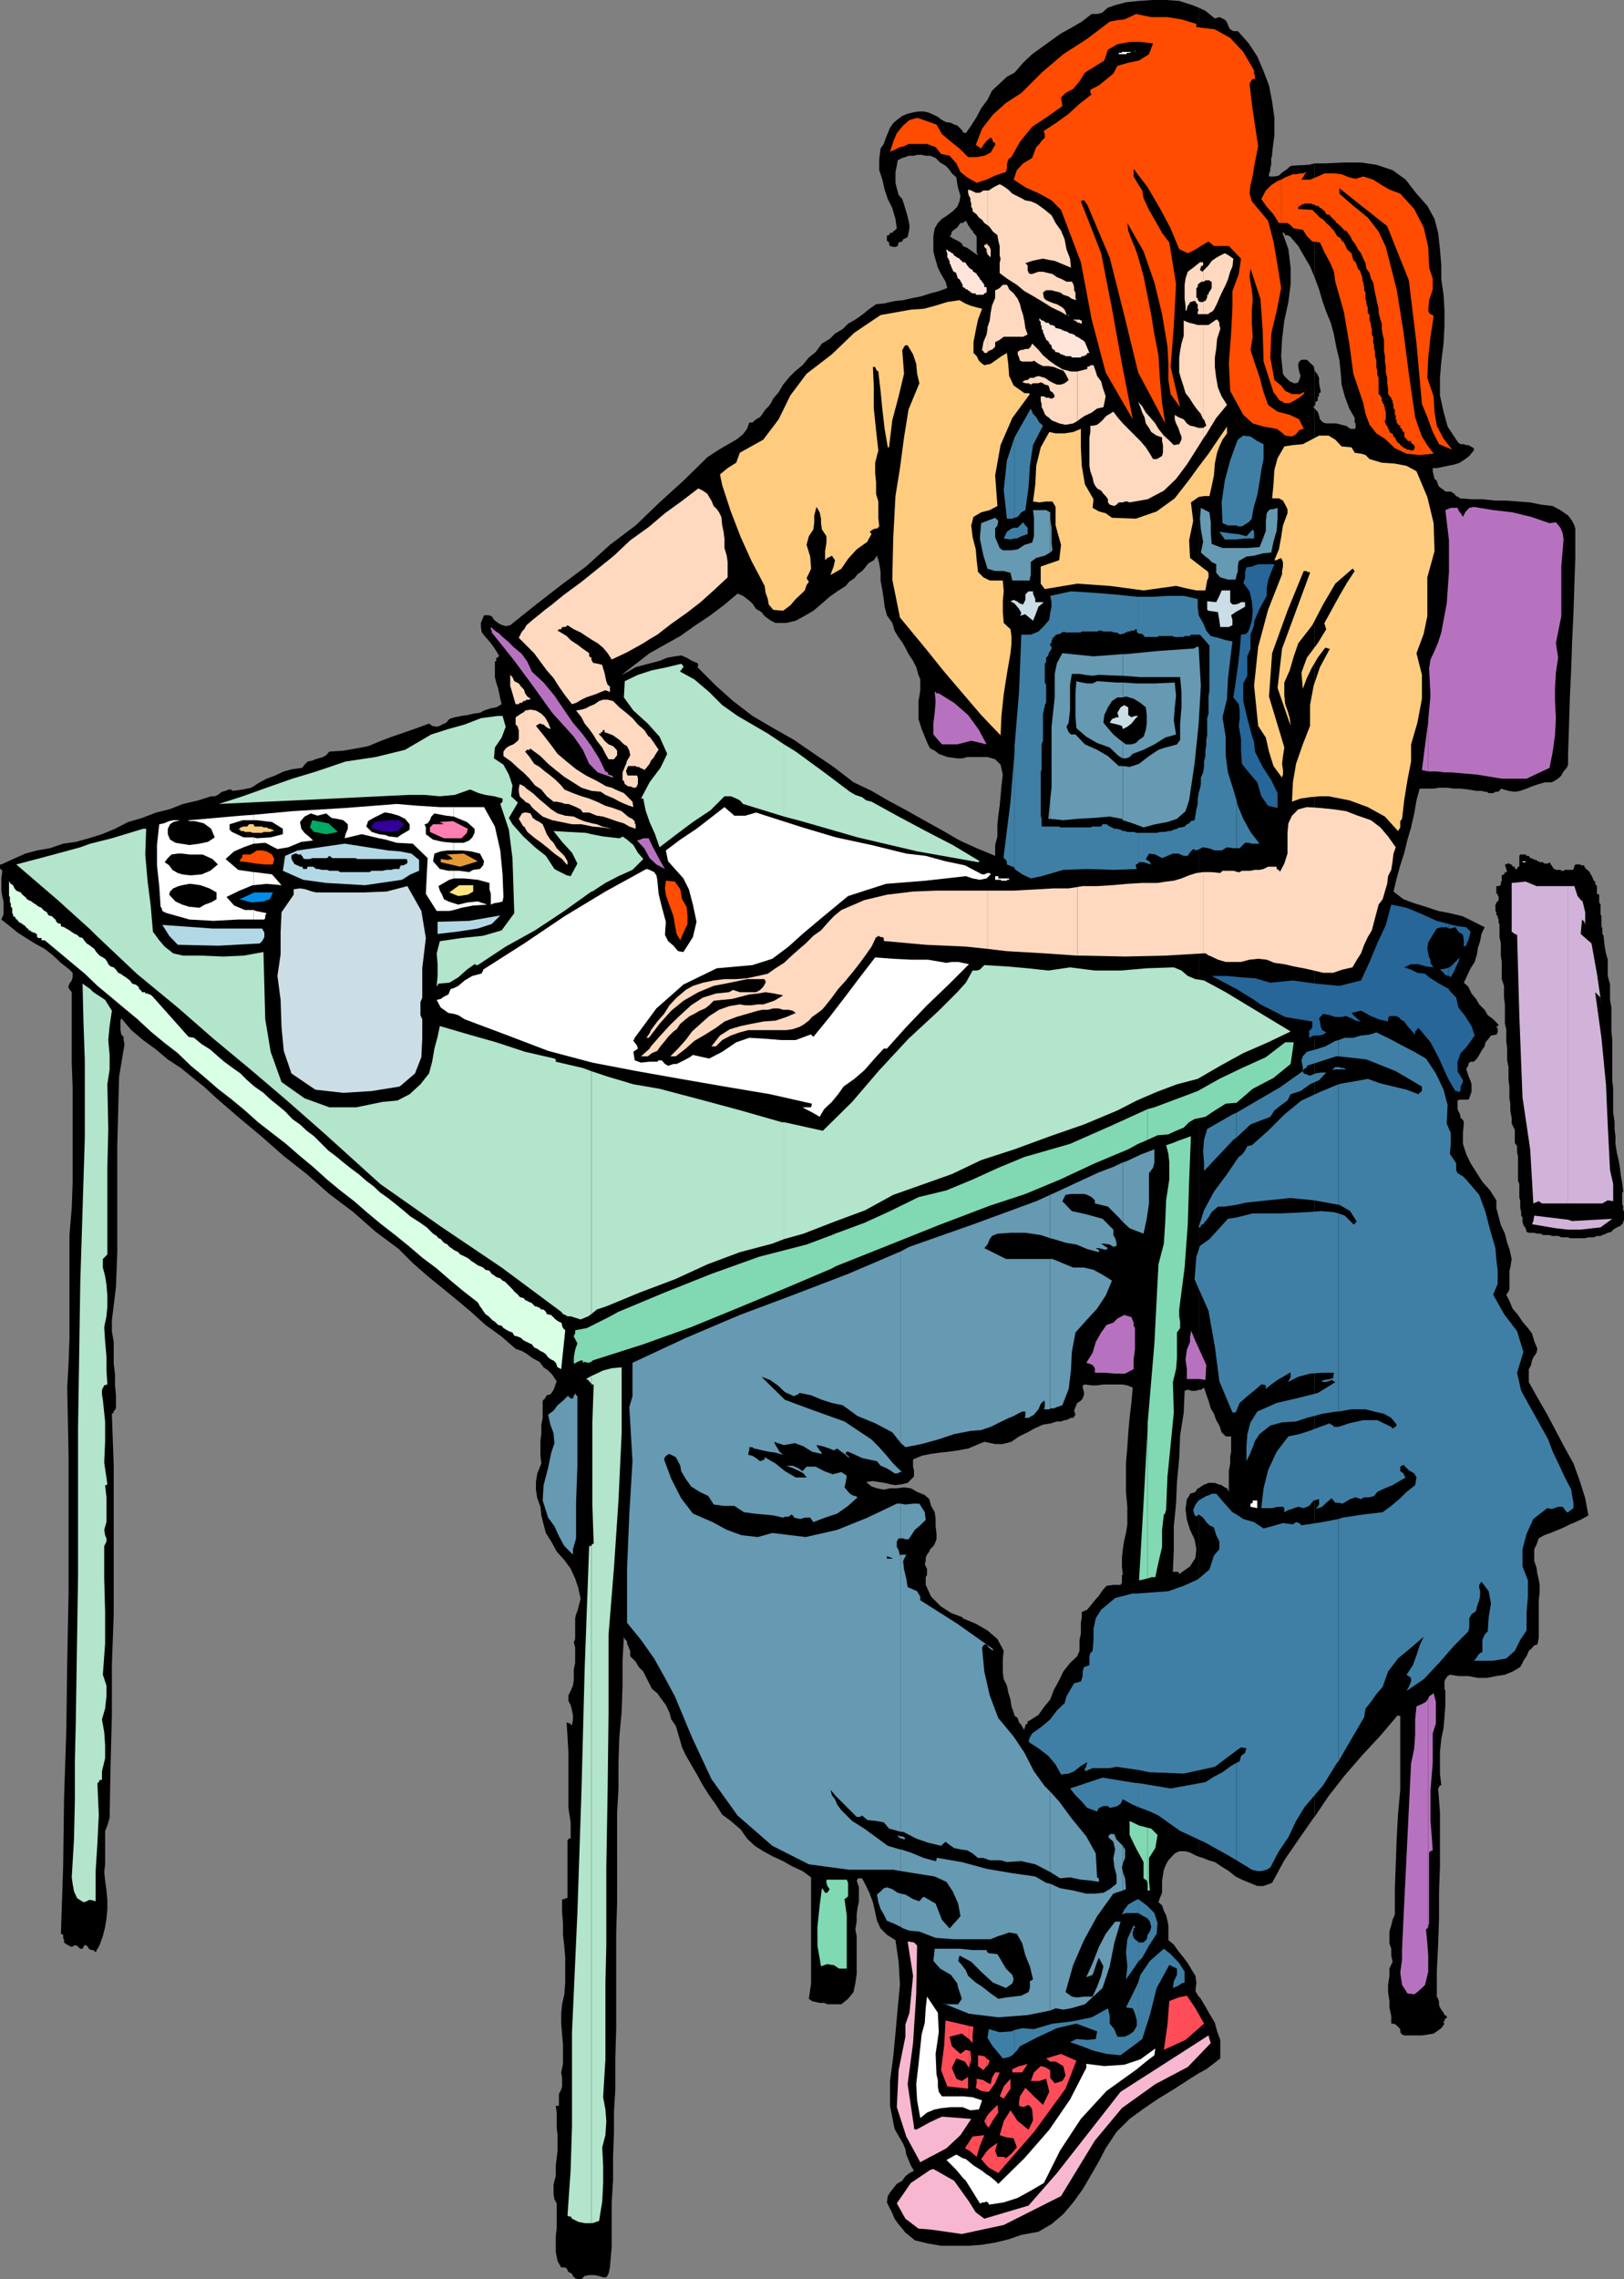
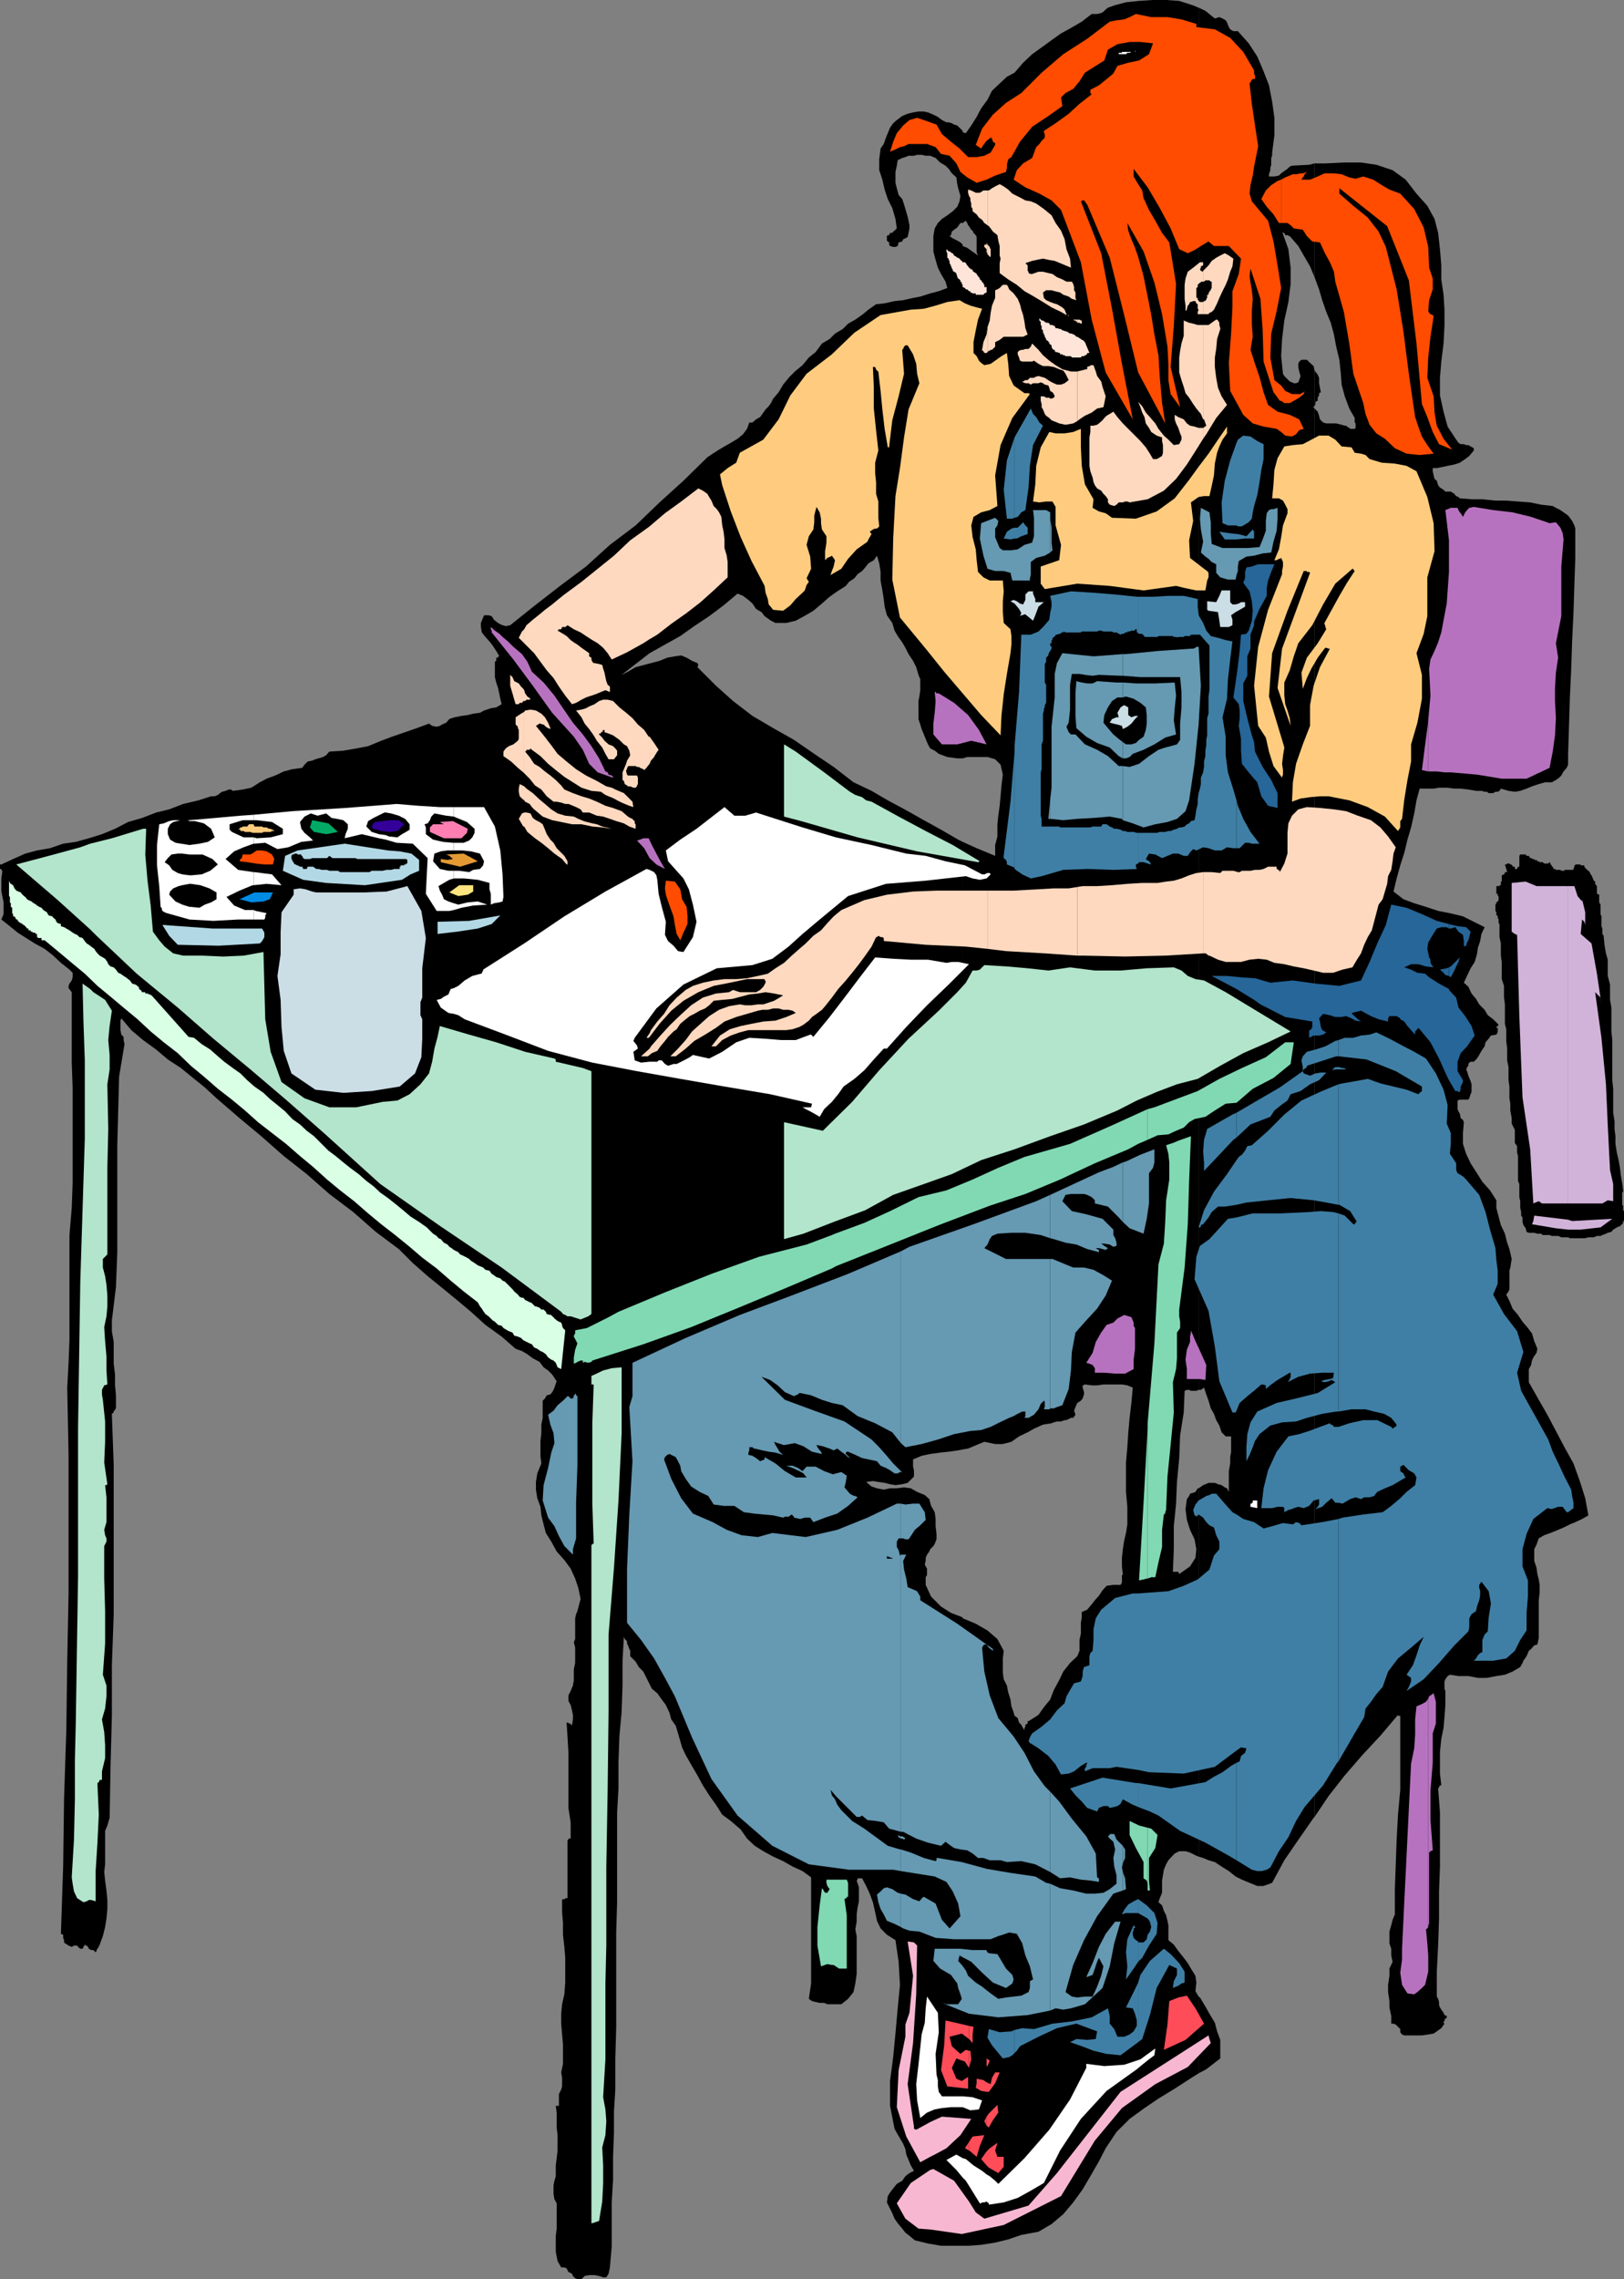
<svg xmlns="http://www.w3.org/2000/svg" width="360" height="504.898">
  <rect width="100%" height="100%" fill="#808080" stroke="none" />
  <path d="M213.402 497.5h1.399l2.699-.203 3.102-.5 2.898-.7 2.902-1 3.801-.699 2.899-1.699 2.601-2.199 2.2-2.602L240 485l1.703-2.902 1.899-3.301 1.5-2.899 2.398-3.601 2.902-2.899 3.301-2.398 3.098-2.102 3.601-2.199 3.399-2.199 1.902-1.203v-17l-.703-1.2.203-1.898-.203-1.5-1-1.601-.7-1.2-.898-1.199-1.199-1.5-1-1.402-1.203-1V426.5l-.2-1-.3-1.203-.5-1-.398-1.2-.801-.699.3-.898.5-1.203v-2.7L258 414.2l.5-1.199.5-.902 1.402-1.5 1-.5h1.399l1 .3 1.402.7.5.199V329.7h-.203l-.5.801-.5.2-.7.198-.198.5-.5.7-.301 2.199.3 2.402.7 2.2 1 2.101.402 2.2-.203 1.898-1.2 1.902-2.398 1.7-.199-.5H260l.203-5v-5.102l.5-5 .2-4.801.5-5.297.199-5 .8-5.102.2-4.8.5-.2h.5l.398.2h1.203l.5-.2V1.7l-1.203-.5-3.098-1L258.5 0h-2.898L252.5.2l-2.898.3-2.602.7-.5.198-.898.301-.5.399-.5.5-.5.3-.899.2H242l-2.2 1.699-2.398 1.402-2.199 1.2-2.101 1.5-2.2 1.601-2.101 1.5-2 1.898-1.899 2.2-1.699.902-1.601 1.5-1.7 1.598-1 2L217.5 24l-1 1.898-1.2 1.899-1.198 1.703-.7-.203V29v20.398l.7-.5.3.5.2.5.199.2.3.5.2.3.3.2.2.5.5.5.199.402v3.398l.3.7-1-.7-1.398-1-1-.398v-.3V168l1-.3h4.5l1.7.5 1.199 1.198.5 2.2L222 174l-.2 2.398-.198 2.102-.301 2.2-.2 1.898v2.699l-.5 1.902v2.399l-4.101-1.7-3.098-1.398v134.598l1.2-.2 1.898-.8 1.703-.7 2.399.5h1.699l1.902-.5 1.7-1.199 1.898-.902 1.402-.797 2-.902 1.899-.301.5-.2.699-.199h.902l.797-.3h.402l1-.5h.5l.5-.7-.3-.898.3-.8.399-.903.8-.5.399-.5.3-.899v-.5l-.3-1v-.5h.3v-.199h.2l1.5.2h1.203l1.399-.2h4.101l1.2.2 1.199.5-.301 3.398-.399 3.3-.3 3.403-.2 3.098-.3 3.402v6.5l.3 3.297v3.902l-.3 1.899-.399 1.699-.3 1.902-.2 1.899V347l.2 1.898h-.2v1.7l-.3.5H246.8l-1.5.199-.899 1-.8 1.203-.899 1-.703.898-1 1.2-1.2.5v1.199l-.198 1.203v2.398l-.301 1.399v2.402l-.5 1.2-1.598 1.5-1.5 1.898-.902 1.902-1.2 2.2-.8 2.101-1.399 1.7-1.199 1.698-2.203 1.399h-.2v.5l-.5.3v.403l-.198.297v.5l-.5-.797-.2-.402-.5-.5-.3-1-.7-.5-.199-.7-.3-.898-.2-.5-.203-1.5-.5-1.602-.297-1.5L222.5 372l-.2-1.5v-3.102l.2-1.699-1.398-2.601-2.2-1.899-2.601-1.5-2.899-1.199v-.203V497.5" />
  <path d="m213.402 358.297-2.601-1-2.2-1.399-2.199-2.199-1.199-2.601v-1.7l.297-.5V347.5l-.297-.5-.203-.5.203-.703v-.7l.297-.699.5-.699.203-.5.7-.699.3-.5.399-1v-1.203l-.2-1.7V336.5l-.199-1.5-.8-1.402-.403-1.5-1-.899-1.7-.699-1.398-.8-1.5-.2-1.601.2h-1.5l-1.399.3-1.5-.3-1.199-.403-1.203-1 1.5-.2 1.203.2 1.399.203 1.199.297 1.199.203 1.5-.203 1.203-.297 1.2-1.203.199-.2V325.7l-.2-.8v-1.602l1.899-.797 1.902-.402 2.2-.301 1.898-.2 2.101-.3 1-.2V186.5l-1-.5-3.8-2.203-3.801-2.098-3.899-2.199-4.101-2.203-3.598-2.098-4-1.902-4.402-3.399L180.5 167l-4.5-3.102-4.598-2.601-4.601-2.7-4.301-3.3-3.797-3.399-4.101-4.101.199-.5-.2-.399-.699-.3-.5-.2-.5-.3-.699-.399-.703-.3-.5-.2-1.398.2-1.7.3-1.699.7-1.902.5-1.5.398-1.899.5-1.699 1-1.402.703 3.101-2.402 3.098-2.399 3.402-1.902 3.399-1.899 3.101-2.199 3.301-2.199 3.2-2.402 3.097-2.598 1.203.5 1.2.898.898.801.8 1.2 1.2.699.699.902 1.402 1 1 .5h2.399l2.101-.5 2.2-1.203 1.699-1 1.902-1.598 1.7-1.5 1.699-1.199 1.898-1.203.703-.899 1.2-.8.699-.899 1-.699.699-.8.699-.903 1.203-.7.7-1 .5 1.7.3 1.902v1.899l.399 2.199.3 1.902.2 1.7.5 1.898L197.8 138l.5 1.7.699 1.198 1 1.399.703 1.203.7 1.398 1 1.5.699 1.399.5 1.703.398 1v2.398l-.2 1.399-.198 1v4L204 160.5l.3 1 .5 1.2.403 1 .5 1.198.5.899 1 .5.899.703 1.898.7 2.203.3h1.2V54.2l-.5-.5-.7-.403-1-.5-.703-.5.3-.2.2-.8.5-.399.703-.5.2-.3.5-.7h.5V29l-.5-.5-.2-.203-.5-.5-.703-.2-.5-.3-.7-.2h-.5l-1-.5-.898-.699-1-.5-1.199-.5-.902-.199h-1.2l-1.199.2-1.199.3-1.203.5-1.2.899-.8.699-.7 1-.5 1.203-.398 1-.5 1.398-.699 1-.3 2.399v2.402l.699 2.098.5 2.203.699 2.098 1 2 .699 2.402.3 2.098-.5.5-.3.199-.2.3h-.5l-.198.5h-.301l-.2.2v1l.2.203.3.2v.5l.2.3.699.2h.5l.5-.2.203-.8.797-.2.203-.5.5-.203.5-.297.2-.902.199-1v-.7l-.2-1-.199-.898-.3-1-.2-.703-.3-1-.403-1.2-.797-.898-.402-1.5-.301-1.199v-2.402l.3-1.399.2-1.199 1-.5.703-.203.7-.297h1.199l.699-.203h1l.902.203h1l1.2.5 1 1 1.199.7.699.698.699 1 1 .899.203 1.5.2.902.5 1.7-.2 1.199-.5 1.199-1 1-1.203.902-1.2.801-.898.898-.699 1.2-.3 1.699v3.402l.5 1.899.5 1.699.699 1.402 1 1.7.398 1.398-1.898.703-1.899.5-2.203.7-1.598.3-2.199.5-1.902.2-2.2.5-1.898.198-1.703 1.2-1.2 1-1.698 1.199-1.602.902-1.2 1.2-1.698 1-1.2 1.199-1.699 1L180.801 78l-1.5 1.2-1.399 1.698-1.699 1.399L175 83.5l-1.398 1.7-1 1.698-1.2 1.399-.5 1-.5.703-.699.7-.703 1-.5.698-.898.5-.801.7h-.7l-.5 1.402-.898 1.2-1.203 1-1.5.898-1.398.8-1.2.7-1.402.902-1.2.797-5.3 5.203-5.297 4.797-5.3 5.101-5.7 4.301-5.3 4.801-5.5 4.098-5.801 4.5-5.5 4.402-1 .2-.7-.2-.699-.3-.703-.5-.5-.403-.5-.797-.7-.203h-1l-.698 1.703v.898l.199 1.2.8 1 .899 1 .703.902.797 1.2.703 1.198h-.3v.301H110v.7l-.297.199V150l.297 1.2.402 1.198.301 1.399.2 1 .3 1.203-1.203.7-1.2.198-1.5.5-.898.5-1.5.2-1.199.3-1.402.2-1.5.3-.7.2-.5.199-.699.8-.902.403-.5.297-.7.203-1-.203-.698-.5-2.7 1-2.601.902-2.899 1-2.402.899-2.898 1.199-2.602.5-2.898.5L73 166.5l-.7.797-.698.402-1 .301-.7.2-.699.3-1 .2-.703.698-.5.7-2.2.3-1.898.5-1.902.899-1.898.703-1.5.797-1.899 1.203-1.902.398-2.2.301-.398-.3h-.5l-.703.3-.797.2-.402.3-.5.399-.7.3h-.8l-2.801.899-3.398.8-3.102 1.2-2.898.703-3.102 1.2-3.098.898-2.902 1.5-2.898 1.199-2.899.902-2.902.801-2.801.398-2.898 1-2.899.5-2.601.7-2.7 1.199L.301 191.5H0v1h.3v.2l.2.198v.301l-.2 1.399v2.699l.2 1.203.3 1.398v2.602l-.5 1.2 1.903 1.5 1.7 1.398 1.898 1.199L7.703 209l2.2 1.2 1.898 1.5 1.699 1.597 1.902 1.5.7.703v1l-.2.7-.5.698-.199.5v.5l.7.899v15.601l.199 5.5v21.2l-.2 5.5-.5 6v23l-.199 5.3-.3 5.5.3 15.102v30.297l-.3 15.3-.2 15.2-.5 15.101L14 413.5l-.5 14.898.5.2v.699l.203.5v.5l.2.203.5.297.3.203.7.297.5-.297h.699l.199.297.5.402h.5l.199-.402.3-.5.2.203h.203l.297.297.203.402.5.301h.5l.5.5.2-.3v-.2l.199-.3.3-.403V431h.2v-.203l.699-1.899.5-2 .3-1.898.2-2.102v-2l-.2-2.101-.3-2.2-.2-1.898.2-1.699v-7.402l.5-1.2.5-1.699.199-11.3.3-11.301v-11.2l.403-11.3V324.5l-.402-11.102v-.199l.402-.3v-.399h.297v-.3l.203-.2v-2.902l-.203-2.2V304.5l-.297-2.402v-4.801l-.402-2.399V292.5l.902-7.402.297-7.7V253.7l.203-7.699.2-7.5 1.199-7.203-.2-.899v-.699l-.5-.5-.199-1v-2.101l.2-.5 2.199 2.601 2.601 2.2 2.899 2.101 2.601 2.2 2.899 1.898 2.699 2.199 2.601 2.101L48 243.297l5.102 4.402 4.8 4 5 4.399 5.098 4 5 4.402 5.3 4 5 4.398 5.102 3.801 3.098 3.098 3.3 2.902 3.2 2.598 3.3 2.703 3.102 2.598 3.2 2.902 3.601 2.598 3.098 2.699 1.402.5 1.2.703 1.199.898 1.5.801.898 1.2 1 .699.902.902 1 1.5-.199.5-.3.898-.2.5-.3.5-.403.5-.797.2-.402.699-.5.5v3.8l-.301 1.5v1.903l-.2 1.7v3.3l.2 1.7-.898 2.198-.301 1.899V330l.3 1.898.7 1.899.199 1.902.5 2 .5 1.899 1.203 1.902 1.2 2.2 1.699 1.898 1.398 1.902 1 2.2.703 2.097.5 2.402-.703 2.7-.297.699-.203.902v4.598l-.297.699.297 1.203v3.398l-.297 1.399v2.402l-.203 1.2-.5 1.199-.5 1v1.199l.5.902.3 1.2.2 1v1l-.2 1.398v-.2h-.3v-.3h-.5v-.2h-.398l.199 3.102.199 3.399V400.5l.5 3.2v3.597h-.5v.203l-.2.2v12.8h-.5v.2h-.5l-.198.198v2.7L124.8 426v2.598l.3 2.699.2 2.402v5.5l-.2 2.598-.5 2.203-.199 2.098v2.199l.2 2.402.199 2.2v4.3l-.399 1.899.2 1.199v1.902l-.2.7-.5 1v2.898-.297h-.699l.2 1.5v3.297l.199 1.703v3.398l-.2 1.7-.199 1.601v2.399l-.3 1-.2 1V486l.2 1.2.5.898v5.601l-.2 1.598v3.601l.399 2 .8 1.399h.7l.5.203.398.797.8.402.2.5.5.5.5.2h.902l.7-.7 1-.199h1.199l1 .2.902.3h.7l.5-.8.3-1.403.399-4.598v-9.8l.3-5v-5.102l.2-5.297v-4.8l.3-4.802V456l.2-7v-20.902l.199-6.899V401.5l.3-5.3v-5.7l.2-5.8.5-5.5.199-5.802v-5.5l.3-5.3.2.5.5.5v.5l.203.402.297.797.203.402v1.2l1.2 1.199.699 1.199 1 1 .699 1.402 1.199 2.399 1.203 1 1 1.402.899 1.2.8 1.698.399 1.5 1 1.399.5 1.703.5 1.7.402 1.398.797 1.699 1.203 2.101 1.399 2.399 1.199 2.203 1.402 2.2 1.5 2.097 1.399 2.203 1.898 1.398 2.203 1.899 1.399 2 1.699 1.601 1.902 1.2 2.2 1.199 2.199 1 2.101 1.203 2.2 1 1.898 1.398v23.5l-.5 3.399.699.5.8.203.903.2h1l.7.3h3.097l1.5-1.203 1.203-1.5.399-1.899.3-2.101v-8.399l-.3-1.5.3-1.699v-1.601l.2-1.5.3-1.399v-3.101l-.5-1.5.2-.2v-.3h1l.898 1.699.8 1.703.7 1.898.5 2.2.402 1.902.801 1.7 1.399 1.398 1.898 1.199.703 4.8.297 5.102-.5 5.2-.5 5.601-.5 5.2-.7 5.3v5.5l1 5.098.5.902.7 1.2.703 1.198.5 1.2.2 1.199.5 1.203.5 1.2.699 1.198-1 .5-.899.7-.703 1-1.2.699-.8 1-.7.902-.5.801-.198 1.398 1.199 2.399.5 1.203.699 1 1 1.2.703.898.899.699 1.199 1 2.902.703 2.899.5h4.8V358.297m52.302 101 1.7-.899L270.5 456v-4.102l-.7-1.898-.5-1.902-1.198-2-.899-1.598-1.203-2-.297-.203v17m0-48 1 .3 1.2.5 1.398.403 1.5 1 1.601 1 1.5 1.2 1.399.698 1.699.7 1.703.699h1.399l1.898-.7 2.703-5 3.297-4.8 3.203-4.598.2-.199v-312l-.2-.3h-.3l.5-.2v-7.902l-.2-1-.8-.7-.7-.699H288.5l-.5.399-.2.5v.699l.2 1 .3 1-.3.902-.2.5-.5.2h-.5l-.398-.2-.5-.199-1-1-.199-.203-.3-.5-.403-3.899.203-3.8.5-4.098.899-4.102.5-4v-3.601l-.5-4.098-1.399-3.902.2.3h.3l.2.5h.699v.2h.3l1.899 2.203L289 56.598 290.402 59l1 2.398V36.2l-1.199.301-3.8.2-.5.198-.5.5-1 .7-.403.3-.5.5-1 .2h-1.2v-.5l.302-.899v-.5l.199-.699V35l.199-.5v-.703l.5-3.797v-3.902L282 22.5l-.7-3.602-1.198-3.101-1.399-3.297-1.902-2.902-2.399-2.7h-1l-.699-.398-.3-.5L272 5l-.297-.5-.703-.402-.7-.301-1 .3-2.097-1.699-1.5-.699v306.2h.5l.7-.5.5 1.5.5 1.398.5 1.703.699 1.2.5 1.398.699 1.199.5 1.5.902.902h1.2v3.399l-.2 1.199v1.402l-.3 1.7v4.601l-.403-.8-.5-.2-.7-.5-.8-.203-.7-.297h-1.398l-.699.297-.5.203-.703.5-.297.2v81.597" />
  <path d="m291.402 402.5 3.098-4.602 3.602-4.601 3.898-4.5 4-4.297 3.902-4.602v.2h.5V396.5l-.5 5.5-.3 5.5-.399 11v5.598l-.5 1.199-.3 1.203-.403 1.398v2.602l.402 1.2v1.5l.301 1.398-.703 1.5v1.601l-.297 2v1.598l.297 2v1.402l.402 1.899v1.699h.5l.5.203 1 1v.7l.399.5.5.198h3.902l1.399-.199 1.199-.199.699-.5 1-.703.703-1-.203-.2v-.3h.203v-.2l.2-.5h.3v-.5l-.5-.199-.203-.5-.5-.699-.297-.5-.203-.5v-.699l-.2-.703-.3-.5v-5.5l.3-6L319 425v-6l.203-5.5v-12l-.402-5.3.199-.2v-.3h.203v-.2h.297l-.297-2.602v-4.8l.297-2.899.5-2.402.203-2.399.2-2.699v-3.101l-.2-.5V372.5l.2-.5.5-.703.5-.297 1.898.297h2.199l2.102.402h2l2.101-.402 1.899-.297 1.699-.703 1.699-1 .5-.899.203-.5.7-1 .3-.699.2-.5.5-.402.699-.797.699-.203.3-1.399V354.5l.2-1.703v-1.7l-.2-1.199-.3-1.199-.2-1.402-.5-1.5v-2.598l.5-1 .5-1.402 1.2-.7 1.402-.5 1.7-.699 1.199-.5L348 337.7l1.203-.5 1.5-.699 1.399-.8-.7-3.802-1.199-3.8-1.402-3.899-2-3.601-1.899-3.598-1.902-3.602-1.898-3.3-2.2-3.899v-2.902l.5-.899.2-1 .3-.699.7-1 .199-.902-.7-1.7-.5-1.699-.898-1.199-1.203-1.402-1-1.5-1.2-1.399-.698-1.699-.7-1.402.5-.7.2-.5V281.5l.199-.703.3-1.899-.5-2.199-.5-1.402-.5-2-.898-1.899-.5-1.898-.5-1.902v-1.7l-1.402-2.199-1.7-1.902-1.199-1.899L326 257.7l-1-2.101-.7-2.2V251l.2-2.402-.2-.5-.5-.399-.198-1-.301-.5-.2-.5v-1.902l.5-.2h1.899l.203-.3.297-.899.203-.5V240.2l-.203-.7-.297-.703-.203-.5-.297-1-.203-.399.203-.3v-.2l.297-.3v-.399l.203-.3.297-.2h.703l.7-.699.5-.8.5-.903.699-1 .199-.899.699-.8.5-.7 1.203-.199.297-.5v-1h-.297v-.199l.297-.203.203-.297-1.203-1.203-1.2-.899-.698-1.199-1.2-1.199-.699-1.203-1-1.2-.703-1.5-1-.898.703-1.5.797-1.699.902-1.402.5-1.7.2-1.398.5-1.5.3-1.602.7-1.5-2.399-1.199-2.402-1.199-2.899-.703-2.601-.5-2.7-.899-2.601-.8-2.398-.899-2.2-1.699.7-2.902.8-2.899.899-2.8L312 186l.8-2.703.7-3.098.5-2.902.703-2.598h3.098L319 174.5h1.703l1.7.2h1.398l1.699.198 1.703.301h1.2l.699.2h.5l.398.3h1l.5-.3h.5l.402-.2.301-.5 1.7.5 1.398.2 1.199-.2 1.402-.5 1.2-.5 1.5-.5 1.398-.402h1.5l.902-.5.7-.5.5-.5.5-.899.699-.8.3-.7v-2.101l.2-6.297.199-6.5.3-6.402.2-6 .3-6.301.2-6.2.203-6v-6.5l-.203-.699-.5-1-.5-.699-.398-.5-1-.699-.7-.5-1-.5-.699-.402-2.601-.301-2.399-.5-2.703-.2-2.598-.199H331.5l-2.898-.3h-2.399l-2.601-.2-.301-.3-.5-.2-.2-.199-.199-.3-.8-.5h-1.2L320 108.5l-.797-.5-.402-.5-.301-1-.5-.402-.2-.801-.198-.899v-.699h.898l1.5-.3.902-.2 1.5-.3 1.2-.399 1.199-.8.902-.7 1-1.203v-.5l-.703-.399-.5-.3h-.5l-.5-.2h-.7l-.5-.3-.5-.7-1.898-2.898-.902-3.3-.797-3.602v-3.899l.297-3.601.5-4 .203-3.899v-3.601L320 65.297l-.5-3.399v-3.101l-.297-3.598-.402-3.601L318 48.5l-1.598-2.902-2.402-2.7-2.398-3.101-2.899-2.098-3.601-1.199-3.399-.5h-3.8l-4.102.2h-2.399v25.198l1 2.7.7 2.402.898 2.598 1 2.402.703 2.598.5 2.699.7 2.902.3 2.801.2 2.7.699 2.597 1 2.703 1.199 2.098v1l.199.199v1l-.2.203h-1l-.198-.203-.5-.297-.2-.203h-.3l-.7-.2-1.199-.3H294l-.7-.2-.698-.699-.2-.8-.3-.899-.7-.699v312" />
  <path d="m291.402 90 .2-.5V89l.5-.203v-.7l.3-.5v-.5l.399-.199-.399-2V83.7l-.3-.699-.7-.902V90" />
  <path fill="#ff4c00" d="M60.5 191.5h-1.898l-1.899-.203-1.902-.297-1.7-.203.2-.5.3-.2.2-.8H55.5l.703-.399.7-.5h1.199l1 .2 1.199.699.5 1-.301 1.203m91.703 9.398.2 1.899v1.902l-.903 1.899-.7 1.699-.8-1.399-.398-2L149.3 203l-.7-1.902-.5-1.399-.5-1.5-.199-1.402.2-1.7 2 .2L150.8 197l.402 2.2 1 1.698M284 95.7l.902.8 1.5.2.899-.5.699-.903 1-.297-1-2.102-2.098-1-1.902-.5V95.7m0-4.302-.797-.199-2.101-1.5-1-2.8-.899-3.399-1-2.902-1-3.098.5-2.902-.203-2.899v-2.8l.203-2.7-.203-1.902-.297-1.7L277 61.2l.203-1.699 2.2 6.7.5 7 .199 6.898 2.199 6.8.699.899.703 1H284v-3.399l-1.5-1.199-.898-5 .199-5.3 1.199-5 1-5.102-.797-5-.902-5.297-1.2-4.602-3.601-4.3-.5-1.7.203-1.898.5-2.102.297-2 .902-4.5-.699-4.601L277.5 23l-.5-4.5.203-.3.297-.5.203-.2h.5v-.703l-.203-.5v-.7l-.297-.5-2.101-3.597-2.899-3.102-3.402-1.898-4.098-.5v-.703l-3.3-1-3.102-.5h-3.598l-3.402-.7-1.399.7-1.199.5-1.703.203-1.5.297-5 3.8L235.703 12l-4.8 4.098-4.5 4.5L223 22.797l-2.898 2.601-2.399 3.102-1.402 3.598 1.199.8.5-.8.703-.899.899-.699.3.2.2.698.5.301v.399l-1 1.699-1.399.703-1.703.297h-1.898l-1.899-1.899-1.902-1.5-2-1.699-1.2-2.101-1.398-.5-1.402-.5-1.5-.5-1.7.5-1.398 1.199-1.402 1.703-.801 1.898-.7 2.2 1.2-.5 1-.5.902-.2 1-.5h4.098l1.902.7 1.2 1.5 1.898.402 1.5 1.7.902 1.898 1.5 1.199L216.5 40.5l2.203-.703 1.899-.899 2.398-.8.203-.899V36.5l.297-1.203.703-.5 1.899-3.399 2.699-3.3 3.601-2.399L235.5 23.5l-.297-1.902 1-1 1.7-.899L239.3 18l1.199-1.902 2.402-1.5 1.899-1.2.8-2.398 2.102-1.203 2.7-.5h2.398l2.8.3-.898 2.403-2.203 1.398-2.398.5-2.399.7-.902 1.699-1.7 1.402-1.5 1.2-1.898 1v.699l.297.3L239.3 23l-2.398 2.2L234 27.296 231.402 29v.297l.2.402v.801l-.7.7-.5.698-.699.7-.203.5-.7 1.902-2 1.2-1.398 1.5-.699 2.097 2.598 1.703 3.101 1.398 2.7 1.5 2.101 2.102 4.399 11.598L242 70.797l3.102 11.703 6 10.398-2.399-12.3-2.203-12.2-2.398-12.3-4.5-11.5h.199v-.2h.5l.199.2.3.5.2.199 5 11.8 3.203 12.7 3.098 12.703 6 11.297-.7-4.5-.5-5.598-.3-5-.899-4.601-.699-4.301-.8-4.098-.903-4.5-1.2-4.3-.698-2L250.8 53l-.7-1.902-.199-1.7L253.5 55.7l2.402 6.899 1.7 7 1.199 7.199.199 3.8V84.2l.5 3.098 2.102 2.902-2.102-8.902.703-9.098.5-9.3-1.5-9.2-1.601-2.101-1.5-2.7-1.399-2.398-1.203-2.602-.297-1.699-.902-1.402-1-1.7v-1.699l3.101 4.102 2.7 4.598 2.398 4.5 1.902 4.601 1.899.899 1.5-.7 1.402-.898 1.7-1 1.199 1h3.3l2.7 2.797-.5 3.402-1.399 3.801v3.598l-.3 5.8-.5 6.5.3 6.2 2.899 5.3 2.101 1.899 2.399.703L283 95l1 .7v-4.302m0-2.601.703.5h1.2l.898-.5 1.199-.7 1-.8.203-.7-.203.301-.5.2-.2.199h-1.898l-1.5-.7-.902-1.199v3.399m0-39.399h1.402l.7.5.699.7 2 .3.902 1.399 1.2 1.203 1.699.2 1 2.198 1.199 2.2.902 2.101.297 2.2 1.902 6.699 1.2 7 .898 6.699 2.203 6.5.5 2.402.899 2.399 1.5 1.902L307 97.2l2.203 2.097 2.598 1.203 2.902.297 3.098-.297-1.399-1.902-1.199-1.899-.8-2.199-.7-2.102-1.402-9.601-1.2-9.399-1.5-9.3-2.398-9.399-1.601-3.402-2.399-3.098L300 45.598l-3.098-2.7V41.7l10.598 8.399 4.8 12 1.7 14 1.203 13.402 1.2 2.898 1.199 3.301L319 98.4l2.902 1.199-1.902-2.4-1.5-2.902-.5-2.899-.2-3.601-1.398-4.098.2-4.5.5-4.601.699-4.5-.2-.301-.5-.2-.3-.3-.2-.399.2-2.398.8-2.402v-2.399l-.8-2.402-.2-4.598-1-4.3-2.101-4.102-3.098-3.399L308 42l-1.7-1-1.898-1.203-2.199-.7-1.703.5-1.398-.3-1.7-.7-1.699-.199h-2.101l-1.5.7-1.7.699H288.5l.3-.5.2-.2.203-.5.5-.5-.902.301h-.5l-1 .2h-.7l-1.699.699-.902.5v9.601" />
  <path fill="#ff4c00" d="m284 39.797-.797.3-1.402.903-1.2 1.2-1 1.898 1.2 1.699 1.5 1.703 1.199 1.898h.5v-9.601" />
  <path fill="#fff" d="M252 11.297h-.398v.203h-.801l-.399.2h-.5l-.3.3h-1.899.297v-.3h.703v-.2h2.899l.199-.203H252" />
-   <path d="m298.402 51.098.899 1.199.5 1 .699.902.5 1 .703.899.5 1.199.5 1 .2 1.203.699 1 .3 1.2.5.898.2 1.199.199 1 .3 1.402.2 1 .3 1.2v.898l.399 1.5.3.902v1.2l.2 1.199.3 1.199v2.402l.2 1.2v1.199l.203 1.199V82.5l.297 1.2v1.198l.203 1.2v1.199l.297.3v.2l.402.3v.2l.301.5v.5l.2.203v1l.3.2v1.198l.2.2v.8l.199.2v.699h.3v.3l.5.2v.5l.399.203v.297l.3.402h.2v1.2h.3v.3h.2v.2H312v.3h.8v.399l.403.3.297.2v.3l.203.2-.203.199v.3l-.297.2h-.402l-.5-.2h-.5l-.2-.3h-.3l-.2-.2-.3-.199-.399-.3v-.2l-.5-.3-.3-.399-.2-.3v-.2l-.199-.3-.3-.2V96.5l-.2-.3V96h-.3l-.403-.3v-.403l-.297-.297v-.203l-.203-.297v-.203l-.297-.2v-.3l-.203-.2v-.5l.203-.199V91.2l-.203-.5v-.5l-.2-.199v-.5l-.3-.203V89l-.2-.203v-.7l-.3-.3v-.2l-.398-.3v-3.598L305.3 83v-.902l-.2-.801v-1.598l-.3-.8v-1.2l-.2-.402V76.5l-.199-.703v-1.2l-.3-.5v-1.199l-.2-.699v-.5l-.3-.699v-1.203l-.399-.5v-1.2l-.3-.699v-.5l-.2-.699v-1.402l-.3-.5v-.7l-.2-1-.203-.5v-.699l-.297-.699L301.5 60l-.5-.5-.2-.703-.3-.7-.5-.5-.2-.699-.198-.8-.5-.399-.5-.5-.2-.5-.5-1-.5-.402-.199-.5-.8-.5-.403-.7-.297-.5-.5-.5-.402-.5-.801-.699-.398-.5-.5-.398-.5-.3-1.7-1.7-3.101-.203v-.5H288v-.2h.3l.2-.3h.5v-.2h1.703l.2.2h.5l.199.3h.5l.3.2.2.3h.199l.3.2.2.203.3.297.2.203.199.5h.5l.3.2.2.3.203.2.297.3.203.2.297.198.203.5h.2l.5.5.3.2.2.3.699.7h.3" />
  <path fill="#ffe5d9" d="M217.703 62.398v.2H218v.3l.203.2v.5h.5v1.199l-.5.203-.203.297h-1.7V65h-.698l-.301-.203h-.2V64.5h-.3l-.2-.203-.199-.2h-.3l-.2-.3-.5-.2v-.5l-.199-.199v-.3l-.3-.2v-.3l-.2-.2-.3-.199-.2-.3v-.2l-.203-.5V60.5l-.5-.3-.297-.2v-.3l-.203-.2v-.203l-.2-.297v-.203l-.3-.5v-.5l-.2-.2v-.3l-.3-.2v-1l-.2-.398v-.5l.5.5h.2l.3.2.2.199h.203l.297.5.5.3.203.2h.2l.3.199.2.3.3.2.2.3h.5l.199.2.3.5.2.203.199.297.3.203.2.2h.3v.3l.2.2.5.3.199.2.3.5.2.198.203.301v.2l.297.199.203.3M240.5 75.797l1 2.402h-.5v.301h-.2v.2h-.3l-.2.198h-.5l-.198.301h-2l-.2-.3h-1.199l-.203-.2h-.297l-.203-.199h-.5v-.3h-.2l-.5-.2h-.3l-.2-.3v-.2h-.198l-.301-.203-.2-.5V76.5l-.3-.203-.2-.2v-.3h-.199v-.2l-.5-.3v-.2l-.3-.5v-.199l-.2-.3v-.2l-.199-.199v-.5l-.3-.3v-.7l-.2-.199v-.703l-.3-.297v-.5l.3.297.2.203h.3l.399.297.3.203h.5l.2.2.199.3h.5l.3.2h.2l.199.5h.3l.7.198h.203l.297.301h.203l.5.2h.2l.5.3.3.2h.399l.3.199h.2l.5.5h.199l.8.5.2.199H240l.5.5" />
  <path fill="#ffd9bf" d="m116.203 183.098.7 1.199 1.699 1.402 1.398 1 1.5 1.2 1.402 1.199 1.7 1.199 1 1.203h.199v-.703l-.7-1.2-1.699-1.699-.699-1.199L122 186l-.797-1.203-.402-1-.5-1.2-.7-.5-.8-.398-.7-.5-.5-1-.898-.199h-.5v3.098m0-3.098-.5.2-.703 1.198 1 1.7h.203V180m0-2.703.2.3 1 .5.5.7.5.5 1.898 1.601 2.101.801 2 .399 2.399.5h2.101l2.399.5 2.199.199 2.102.3-1.2-.3-.902-.2-1.2-.5-1-.199-1.198-.3-.7-.2-1.199-.5-1-.5-1.902-.199-1.7-.5-1.398-.902-1.402-1.2-1.2-1-1.5-1.398-1.398-1-.5-.5v3.098m0-3.097-1-.5-.203 1v.698l.203 1 .5.5.5.399v-3.098" />
  <path fill="#ffd9bf" d="m116.203 171.297 1.2 1.203 1.199 1.5 1.398.898 1.203 1.5 1.5 1.2h.7l1 .199.898.3H126l1 .403.703.297 1 .5.5.703h1.399l1.699.7 1.402.198 1.5.5 1.399.5 1.699.5 1.199.7 1.402.5v-1l-.199-.2v-.5l-.3-.199-.2-.3-.5-.2-.5-.3-1.402-1.2-1.899-.699-1.699-.5-1.902-.902-1.7-.7-1.699-.5L127 175.7l-1.898-.8-.7-.899-1.199-1.203-1.203-1-1.2-.899-1.198-1-1.2-.699-1-1.5-1-1.199.301-.203v-.2h.7l.199-.3.3.3 1.899 1.403 1.699 1.7 1.703 1.398 1.899 1.5 1.898 1.199 1.902 1.203 2.2.7 2.101.198 1 .7.7.3 1.199.5.699.399 1 .5.699.3 1 .403.902.297-.199-1.2-.703-.699-1.2-1.199-1.198-.5-.7-.3-.8-.399-1.2-.3-2.101-1.2-2.399-1.203-2.199-1.399-2.101-1.699-2-1.699-1.399-1.902-1.703-2.2-1.7-2.101.802-.5h.199l.5.203h.199l.3.297.2.203.5.297.5.203v-.203l-.5-1.2-.7-1.199-.8-.8-1.2-.7-1.198-.199-1.2.2-.199.3v13.598" />
  <path fill="#ffd9bf" d="m116.203 157.7-.703.398-1.2.8v1.602l.5.5v.297l.2.402v2l-.2.399-1 .8-1 .399-.698.5-.5.703v1l1.699 1.2 1.5 1.398 1.199 1 .203.199v-13.598m0-2.402h.2l.3-.297h.7l.199-.203-.7-.5-.5-.7-.199-.699v2.399m0-2.399-.203-.3-.5-.5-.5-.7-1-.5-.398-.898-.5-.5v2.398l.199.7.3 1 .2.699.199.703.3 1h.7l.203-.3h.5l.297-.403h.203v-2.399m0-10.398 2.2 2.2 1.398 1.898 1.402 1.902 1.5 1.7 1.2 1.898 1.398 2 1.5 1.902.902-.3 1.2-.7 1-.5 1.199-.402.898-.301 1.203-.5 1-.399 1 .399v-1.2l-.5-.398-.3-.8-.2-.899-.203-1-.297-.902-.203-.801-.7-.2-1-.199h-.198l-.301-.3-.2-.5v-.399l-.5-.3v-.7l-.699-.5-1-.699-.902-.703-.797-.5-.703-.5-.898-.899-.801-.5-1.2-.699.301-.3h.5l.2-.5h.699l.3-.2.2-.199 1.402.898 1.5.7 1.2.8 1.398.899 1.199.703 1.203 1 1 1.2.899 1.398L139 144.5l3.602-2 1.398-.902v-25l-.398.3-3.899 2.801-3.601 3.399L132.5 126l-3.598 2.898-3.8 2.801-1.5 1.2-1.2 1-1.601 1.199-1.2 1-1.5 1.199-1.398 1.203-.5.898v3.102" />
  <path fill="#ffd9bf" d="m116.203 139.398-.5.5-.703 1.399 1.203 1.203v-3.102M144 233.7l.5-.403 1.203-.5.7-1 1-1.2.699-.898 1.199-1.199.699-.5.8-1.203 1.2-1 .902-.7 1-.5 1.2-.699 1.199-.5.902-.699 1-1 1.899-.199 2.199-.203 1.902-.5 1.899-.5 1.898-.2 1.703-.3 1.899.3 2 .403-.801.5-1.2.7-.898.3-1.5.5H168l-1.398.2h-1.399l-1.203-.2-2.398.398-2.2.801-2.199 1.399-1.902 1.699-1.899 1.703-1.402 1.898-1.7 1.899-1.698 1.703h1.199l2.199-1.703 1.902-1.7 2.399-1.398 2.402-1.5 1.899-1.402 2.601-1 4.797-1.399 1-.199h1.203l1.2-.3h1.199l1 .3h1.199l.902.2.7.5-2.102.898-2.399.8-2.699.2-2.601.5-2.399.5-2.402.703-2.2 1.398-1.898 2.399h1l1.399-1.399 1.898-1 2-.699 1.902-.5h8.399l1.402-.199 1.5-.5.899-.5 1.199-.902.699-.801 1-.7 1.203-.898.7-.8 1.5-1.899 1.398-1.902 1.699-1.899 1.402-1.699 1.5-1.902 1.399-1.899 1.402-2 1-2.101h.2l.3-.301.5.3h.399l.3.2v.5l.2.203h.3l8.801.797 8.899.402 4.8.5v-12.902h-11.3l-5.2.203-5.8.7-5 1.198-5.102 2.2-1.7 1.402-1.398 1.5-1.402 1.598-1.7 1.199-1.698 1.703-1.399 1.2-1.703 1.5-1.7 1.597-1.898 1.203-1.699 1.2-2.203.5-2.398.5-2.399.198h-2.601l-2.399.301-2.402.5-2.2.7-1.601.898-2 1.703-1.598 1.7-1.199 1.898-1.5 1.699-1.402 1.902-.301.7v.8l2.203-2.902 2.598-2.899 2.699-2.199 3.3-1.902 3.403-1.399 3.598-.699 3.8-.8h3.899v.3h.203v.5l-.5.899-.703.699-.898.5H164l-1.5-.5-.898.5-2.899.3-2.902.903-2.598 1.7-2.402 2.198-2.2 2.102-2.199 2.398-2.101 2.399-.301.5v1.402m0-1.402L142.102 234h1.5l.398-.3v-1.403m0-3.399-.7 1h.5l.2-.199v-.8m0-59.699.3-.7.7-.8.203-.403.5-.797.297-.402-1-1.5-1-1.399v6" />
  <path fill="#ffd9bf" d="M144 163.2h-.2l-1-1.5-1.398-1.2-1.199-1.402-1.402-1.2-1.5-1.199-1.399-1.402-1.199-.297h-1l-.902.297-1 .703-1.2.5-.699.398-1 .301-1.199.2 1.2 1.5.699 1.398 1 1.203 1 1.398.699 1.2 1.199 1.5.703 1.402.7 1.2h1.199l.699-.903v-1l-.399-.5-.5-.5-1-.399-.902-.8-.5-.7-.7-.699v-.199h.403v-.3h.297l.203-.5H134v.5l.902.3 1 .398 1.399 1 1 1 .699.399.5 1 .203 1-.203.402-.5.801-.2.7-.3.698-.2.5-.3.7v1.699l.3.203.2.7.5.3.203.2h.5l.7.3h.5l.3-.3v-.2l.2-.3v-1.403l-.2-.5h-2l-.203-.2-.2-.699v-.3l.2-.2v-.3l.203-.2v-.199h1.7l.3.2h.399l.3.199.7.3.199.2.5-.5.3-.399.399-.5v-6m0-21.601 1.703-1 3.098-2.399 3.402-2.402 3.098-2.399 2.902-2.601 3.098-2.899V124.5l-.2-1.402-.5-1.7V119.5l-.199-1.703-.3-1.399-.2-1.898-.5-1-.5-.703-.699-.7-.5-1.199-.5-.8-.402-.7-1-.699-1-.5-3.801 2.899-3.598 2.601-3.402 2.899v25m74.902 68.602 4.098.5 8.602.5 7.199.5v-15.2l-1.899.297h-3.3l-3.399.203-5.5.297h-5.8v12.902M218.902 78l.301-.3h.2l.199-.2h.3l.2-.203.5-.5v-1l1-.5.898-.7h4.3l1-.5-.5-1.398-.198-1.402-.301-1.5-.399-1.2-.3-1.199-.5-1.199-.899-1.199-1-.902-.203-.5-.297-.5h-.902l-.7.699-.5.3-.5.2V66l-.699 1.7-.3 1.597-.2 1.703-.5 1.5V78" />
  <path fill="#ffd9bf" d="M218.902 72.5v.2l-.199 1.398-.703 1.699-.297 1.703v.2H218v.3h.203v.2h.5l.2-.2v-5.5m-.001-16.102.301.2.2.3h.199V55.2l-.2-.3v-.2l-.5-.5v2.2" />
  <path fill="#ffd9bf" d="m218.902 54.2-.199-.5v.5h-.5v.5l.5.5v.698l.2.2v.3V54.2m-.001-4.302.301.2.399.5.5.699 1 .8.199 1.2.3 1.203v2.098l.2.699-.2 1V60.5l1.899 1.398 1.902 1.2 1.7 1.402 2.101 1.2 2 1.198 1.899 1.2 2.101 1 1.2.699v-.2l-.403-1-.5-.5-1.2-.699-.698-.199-.801-.3-.899-.399-.5-.5-.199-1.203.7-.5h1.199l.699.203 1.199.297.703.5 1.2.402.699.5 1 .301-.2-.5v-1.203l-.3-.5v-.7l-.2-.699-.3-.5h-1.2l-.902-.5-1.2-.5-1-.699-.898-.199-1.199-.3h-1l-1.402.5h-.301l-.5-.2v-.3l-.2-.2v-1.203l-.5-.5 1.5-.5.903-.2 1.5-.3 1.399.3 1.199.2 1.199.5 1.203.5 1.2.5-.2-2-.8-2.098L236 53l-.797-1.902-1.203-1.7-.898-1.699-1.7-1.402-1.699-1.2-1.203-.5-1.2-.199-.898-.5-2-1L223.5 42l-1-.703-.898-.5-1 .5-.7.402-.699.5h-.3v7.7" />
  <path fill="#ffd9bf" d="M218.902 42.2H218l-.797.5h-.902l-1-.5-.7-.2v.7l.2.698.3.5v.5l.2.7v.699l.3.5v.5l.899.703.5.7.703.5.5.698.7.5V42.2M238.8 211.7h1.5l9.102.198 8.899-.199 8.402-.5v-18l-1.5.2-1.601.5-1.7.699-1.699.5-1.703.199-1.898.3h-3.399l-3.3.2-3.403.3-3.297.2H240l-1.2.203v15.2m0-118.403.5-.399 1.2-.8 1.5-.7 1.203-.898 1.399-.3.199-.903.3-1.5-.3-.899-.399-1.199-.3-1.199-.899-1.203-.3-1-.5-1.399h-.7v.2h-.203l-.5.199v.5h-.2l-2 .5v11" />
  <path fill="#ffd9bf" d="M238.8 82.297h-1.398l-1.902-.5-1.5-.899-1.398-1-1.399-1.199-1-1.199-1.402-1.402-.301.699-.5.5h-.7l-.5.203h-.398l-.5.2-.3.3v.5l.3.7.2.698.5.2h2.199l.402-.2 1 .7 1 .5h1.2l1.199.199 1.199.5.902.3.5.7.7 1.402-.903.7-.797.3h-.902l-.7-.3-.8-.399-1.2-.8-.699-.2-.699-.203-.703.203-.297.2h-.902l-.5.5h-.5l-.5.3h-.2l.2.2.5.198H228l.5.301.5-.3h1.203l.5-.2.5.2.399.3.8.2.2.5.199.699.5.3.3.399.2.5-.2.3-.5.2h-.3l-.2-.2h-.699l-.5-.3h-.699v1l.2.703v.7l.3.5.399 1 .3.398.7.5.5.5 1.699.699 1.402.3 1.7-.3.898-.5v-11m-.001-11v.203h.5l.302.2h.199V71h-.2l-.3-.203h-.5v.5" />
  <path fill="#ffd9bf" d="M238.8 70.797h-.898l.2.203h.3l.2.297h.199v-.5M266.703 211.2h.7v.198h.199l.3.301h.2l1.898.899 1.703.5h3.399l1.898-.5 1.902-.2 1.899.2 1.699.699 2.203.3 2.098.5 2.199.403 2.203.5 2.098.5h2.199l2.102-.703 2.199-.5 1-1.7.902-1.398.7-1.902.8-1.7.899-1.5.5-1.898.5-1.902.5-1.899.898-1.199.5-1.699.5-1.703.203-1.7.7-1.398.3-1.902.2-1.7.5-1.398-1.7-2.402-1.703-2-2.098-1.598-2.902-1-2.598-1-2.699-.402-2.902-.297-3.098-.203-1.902.5-1.399 1.402-.8 1.7-.2 2.101v4.598l-.699 2.199-1 1.902v-.3h-.203v-.2h-.297v-.199H283v-.5h-1.898l-1 .5-.899.2h-1l-1 .198h-1.902l-.5.301h-.399l-1-.3H271l-.5.5-1.898-.2h-1.899v18m0-113.999.7-1 2.199-3.602L272 89.699l-1.2-1.902-.8-1.899-.398-2.199-.301-2.402v-2.098l.3-1.902.2-2.2.699-2.199V72.7l-.2-.699v-.5l-.3-.5-.2-.203h-.198L269.3 71l-1.399 1h-1.199v20.898h.2l.5 1.399-.7.5v2.402" />
  <path fill="#ffd9bf" d="M266.703 94.797h-1l-.902-.297-1-.203-.7-.5-.699-.899-1.199-.5-.8-.5v1l.3.899.5 1 .399 1.203.3.7v.698l-.5 1-1.199.2-1.203-1.2-1-.898-1.2-1.5-.698-1.203-1.2-1.399-.902-1-.797-1.398-.902-1 .5 1.2.402 1.198.5 1 .297 1.399.703 1 .5.902 1.2.801 1.199.398v.801l.199.899v1.699l-.2.703-.8.5-.399.2h-.8l-.7-1.2-.902-1.402-1.2-1.399L250.103 95l-1.2-1.203-1.199-1.399-.902-1.199-.801.5-.7.399-.5.5-.398.5-.8.699-.399.3-.8.2h-.7v1.402l-.203 1.2v6.3l.203 1.2.5 1.398.2 1 .3.703.5.7.899.5.5.698.5.5.5.7v.699l.398.5 1 .3.5-.3.5-.5h.902l.5-.2h.5l.5.2 4-.7L258 108.7l2.703-2.601 2.399-3.2 2.101-3.3 1.5-2.399v-2.402m0-22.798H265.5l-1-.3-.898-.2-.5-.203-.7-.297v3.398l-.5 1.7-.3 1.601-.2 1.5V82.5l.5 1.7.5 1.5.399 1.398.8 1 .899 1.402.703 1 1 1.2.5 1.198V72m0-2.402h1.2l.199-.301.5-.2.5-.5.699-1.398.5-1.199.699-1.5.703-1.402.5-1.2.5-1.699.5-1.199.2-1.703-1-.7-.903-.5-1 .5-.898.5-1 .7-.7 1-.699.703-.5.5v9.598" />
  <path fill="#ffd9bf" d="M266.703 60v.2l-.5-.2-.203-.3.203-.403V59l.5-.203v-.7H266l-1.5 1.2-1.2.902-.5 1.5-.198 1.399v3.101l.199 1.5v1.2l.3-.301v-.2l.2-.699.3-.3.2-.5H264l.5-.2h.5l.203.5.297.2v1l.203.199-.203.5v.5h1.203V60m-30 9.797.2.3v-.3zm0 0" />
  <path d="M268.402 64.098v.199l-.3.203v.297h-.2v.5h-.3V66l-.2.2v.3h-.199v.2h-.3l-.2.198H266l-.297-.199V66.5h-.203V66h-.297v-2.203l.297-.2v-.5l.203-.199.297-.3h.203v-.2h.7l.3-.3h.899l.3.3h.2v1.399l-.2.3" />
  <path fill="#ffcc7f" d="m217.703 68.398-.902 2.399-.5 2.402-.5 2.598v2.402l.699.7.5 1 .5.5.703.5 1.399-.301 1-.7 1.398-1 1.203-.699.297 2.399.203 2.699 1 2.101 2.399 1.7H228l.3.199-3.898 5.3-2.601 6-1.2 6.7.5 6.8-1.699.903-1.902.5-1.7 1-.5 1.898.302 2.602.699 2.7.199 2.398.3 2.601 1.2 1.2 1.402.699h2.899L222.5 131l-.2 2.2v2.398l.2 2.402 1.5 1.398.203 1.5v1.899l-.203 1.902-.797 4.598-.703 4.5-.5 4.8-.2 4.301-4.3-4.5-4.098-4.8-4.101-4.801-4.098-5.098-5.703-6.902-1.7-8.399.2-9.101.5-9.399 1-6.199.902-6.8 1-6.2 2.399-5.8-.5-2.102-.2-2.2-.699-2.097-1.199-2h-.5l-.3.297-.2.5-.203.203.402 5.297-1.199 5-1.402 5.3-.7 5.801v.2h-.3L196.1 95l-.5-4.3-.398-4.102-.5-4.301-.3-.2-.2-.3-.203-.5h-.5l.203 4.402V90.5l.5 4.797.5 4.5L194 102.5v2.398l.203 1.899v2.601l.5 1.7v3.601l.2 1.899-.5.5H194l-.5.199-.7.5.403.5-.402.703-.301.5-.2.5-2.398 1.7-1.902 2.097-1.5 2.203-2.398 1.398.3-.898.399-1 .3-1.402-.699-1-.3.199-.7.3-.5.5v-2l.301-1.898v-1.402l-1-1.5-.203-1.399v-1l-.297-1.398-.703-1.203-.5 1.902v1.5l-.2 1.598-1 1.5-.5 1.902.802 2.598.199 2.703-1 2.098.5.8-.5.7-.399 1.199-.5.5-1.5 1.402-1.199 1.399-1.601 1.199-2.2-.2-1-1.199-.199-1.199-.5-1.402-.203-1.5-2.898-5.5-2.399-5.297-2.203-5.703-1.898-5.797-.5-2.402 1.699-1.399 1.902-1.199.797-2.203 5.203-2.899 3.399-4.5 2.601-5.3 3.598-4.801 5.601-4.297 5-4.8 5.801-3.903 6.7-1.2 2.898-.199 2.601-.699 2.598-.8 2.703-.399 1.2.7 1.199.5 1.398.398 1.203.3m52.097 31.899-.5 2.402-.198 2.598-.5 2.402-.5 2.2h-1.2l-1.199.199-.703.5-1 .699.5 4.101-.898 4.301.199 3.899 3.101 2.402.7.5.3.398v1l-.3.7-.399 2.199h-2l-2.402-.5-2.098-.5-7.203 1-7.5-1-7.2-.5-7.198 1.203-.899-1.203V125.5l4.098-1.402.402-3.399-1.203-4.3v-4.102l-.7-1.2h-1.398l-1.5.2-1.402-.2.5-3.8.203-4.098 1-4.101 1.899-3.399L234 96h2l1.902-.3 1.7-.7v4.098l.199 4.101.699 4.098 1.902 3.3-.199 1.903 1.399.797 1.5.402 1.398 1 5.3.2 4.602-1.602 4-2.899 3.2-4.101 2.101-2.899 2.2-2.898L270 97.398l2-2.898V96l-1 1.398-.7 1.5-.5 1.399m29.802-1.199.699 1.199 1.402.203 1 .297.899.902 2.699.801 2.902.2 2.598.5 2.199 1.198 2.402 5.7 1.399 5.8.199 6.2-1.598 5.8v8.602l-.8 3.898L314 144.7l1.203 4.801v5.297l-1 5.3-1.402 4.801v3.801l-.801 4.098-.7 4.3-.5 4.301-.398.5v1.399l-.5.8-2.902-3.199-3.797-2.101-4.101-1.5-4.602-.899h-1.898l-2.2.2-2.101.3-1.899.7.2-4.301.699-4.098 1.5-4.3 1.601-4.102V156.2l.801-4.3 1.399-4.102 2.199-4.098h-.301l-.5-.199h-.2l-.198.2-1.5 2-1.399 2.398-1 2.101-.902 2.399L288.5 149l1.203-3.3 2.399-3.2 1.898-3.102-.2-.5v-.199l-.198-.5V138l1.601-2.902 1.7-3.098 1.699-2.902 1.699-2.598-.301-.3v-.2h-.2l-3.8 3.297-2.7 4.601-2.398 4.602-3.101 4-1 2.898-.899 3.102-1.199 2.7v2.898l.2 1.902.5 1.398.5 1.7.199 1.699-2.899-8.399 1-8.699 3.098-8.402 3.101-8.399-.199-.199h-.5v-.199H289l-3.598 8.797-3.402 9.402-.7 9.598 2.903 9.601.5 1.7-.3 1.902-.2 1.7.2 1.398v1l-.2.5v.199l-1.902-2.598-1-3.199-.7-3.102-1.699-2.601-.902-8.899.902-8.601 2.2-8.2 3.101-7.898v-.699l.2-1v-1l-.403-.902-.297.199h-.203l-.5.3h-.5l1-2.398.5-2.699.402-2.602 1-2.699v-.902l-.5-1-.5-.899-.902-.5H282l.3-3.101.2-3.2.703-2.597 1.5-2.602 1.899-.3 2.199-.2 1.902-1 1.7-.898h2.097l1.5.898 1.402 1.5 2.2.2m-238.802 85h-.5l-.3.199h-1.598l-.3.203H56l-.5-.203h-1.2l-.3-.2h-.7v-.3h-.198l-.301-.2h.3l.2-.3h.3l.2-.2h1l.402-.5h1l.2.5h1.699l.3.2h.7l.5.3H60l.3.2h.2l.3.3" />
  <path fill="#b772bf" d="m208.102 153.598 3.398 2.101 3.102 2.7 2.398 3.3 1.703 3.2-3.402-.801-3.098.8h-3.402l-1.899-2.199v-2.402l.301-2.399.2-2.601-.2-2h.2l.199.3h.5M143.8 185.7l.7 1.5 1 1.898.902 1.699 1 1.703-1.902-1-1.5-1.402-1.2-2.2-1.597-1.699.7-.199.699-.3h1.199m-31.199-43.602 1.199 1.199 1.902 1.601 1.2 1.7 1 2.199 2.597 2.402 2.402 2.899 1.899 2.8 2.199 3.2 2.203 2.601 1.899 2.598L132.8 168l1.402 2.898.5.2.2.5.699.199.3.3v.2l-3.402-1.2-1.898-1.898-1.399-3.101-2-2.899-4.8-5.3-4.301-6-4.301-5.801-4.801-6v-.399l-.2-.3v-.5l.903.8 1 .7.7.699 1.199 1M251.602 294.2v4.597l-.301 2.402v2.098l-1.899 1h-2.199l-2.402-.2h-2.098v-1l-.5-.699-.703-.3-.7-.2 1.403-2.199.7-2.402 1.199-2.098 1.199-1.699 1.5-.5.902-.902 1.5-.801 1.598.5.3.703.2.5v.7l.3.5m15.602 11.5-1.203-.2h-2.898v-2.203l-.301-2.098.3-2.199.7-1.703v-1.2l.199-.898v-.5l1 2.399 1.203 2.601 1.2 2.7-.2 3.3M316.602 433.2l-.2-2.7-.3-3.102.3-.199.2-.3v-50.602l-.5.703-.899.5-1.203.5-.297 2.898v3.301l-.203 3.098-.7 3.402-.5 10.098-.5 10.3-.5 10.102-.5 10.5v2.399l-.398 2.902.399 2.7 1.199 1.898 1.5.199.703-.5 1-.899.7-.699.699-2.902v-3.598" />
  <path fill="#b772bf" d="M316.602 426.898v-.398l.199-.3v-15.802l.3-.3.5-.2v-.199l-.5-6.5v-6.5l.5-6.199V384l.7-2.203V377l-.5-1.902-1 .699-.2.5v50.601m.001-256h1.898l1.703.2h1.399l5.8.5 5.5.902h5.5l5.098-2.402.703-3.598.5-3.602.2-3.8-.2-3.801v-2.899l.2-3.398.5-3.3-.5-3.2 1.199-6v-11l.5-6-.2-1.402-.5-1.2-1-1.199-1.402.2-4.098-1.399-4.101-1L331 113l-4.297-.703-1 .203-.5.5-.402.5-.5 1-.5-.8-.2-.2-.3-.5-.2-.5h-1.5l-.699.297-.5.203.801 6.7v7l-.5 7-1.203 6.398-.7 2.199-.8 1.902-.898 1.899-.301 2 .3 6-.5 5.5v11.3" />
  <path fill="#b772bf" d="m316.602 159.797-.7 5.3-.699 5.5 1.399.301v-11.101" />
  <path fill="#266699" d="m278 221.5 1.402 1 5.5 2.797 6 1v1.402h-.199V228l-.3.2h-.2v1.698l1-.5h1.2l.898-.199.699-.5-.898-.5-.301-.699-.2-1.203-.199-.7.899-1 1.5.301 1.199.399h1.402l1-.2 1.2.5.898.5 1.203.2-.703-.5-.5-.5-.5-.399-.398-.5 2.101-.5 2.2 1.2 1.699.699 2.101.5v-.7l.297-.5h1.602l.3.2.5.3v.2l.899.5.699 1 .8.902.903 1v-.699l.297-.3.203-.2.2-.3.3.3 2.399 2.898L319 234.5l1.703 3.797.5 1v-20.2L319 217.899l-2.2-1.398-.898-.8-1.699-.2-1.402-.703-1.5-.5 1.5-.7h1.601l1.7.5 1.699.2-.2-.2-.5-.8v-.7l-.3-.5-.399-1.898.2-1.402 1-1.7.898-1.398 1-.3h1.203l.5.3v-1l-2.703-.7-3.297-1.5-3.402-1.402-3.399-.7-1.199 4.5-1.902 4.102-1.7 4.098-1.898 4.101-4.8 1.2-5.301-.5-5-.7-5 .5-3.399-1H278v4.801m0-4.8-2.898-.2-3.102-.3h-3.398l5.5 2.898L278 221.5v-4.8m0-44.2.703.797.899 3.101 1.5 2.102 2.101.5v-3.3l-1.402-2.903-1.899-2.899-1.699-3.398-.203-2.102v8.102m0-8.102-.5-1.5-1-3.8-.898-3.801v-3.899l.898-1.699v-4.3l.703-1.7v-3.101L278 138.5v-13.203l-.5.203-1.2.2-.3 1v1.398l-.398 1L277 131l.5 2.2.203 2.097-.203 2.203-.297 1-.402 1.2-.5.698-1.2.2-.3 3.601-.399 3.399-.5 3.601-.5 3.301 1.2 1.5.199 1.398v1.7l-.2 1.699.5 2.902v2.598l.2 2.902 1.5 1.899L278 172.5v-8.102m0-25.898v-.8l1.203-2.802 1.598-2.898v-1.703l.3-1.7.7-1.898.699-1.699h-3.598l-.902.297V138.5m43.203 100.797 1.399 2.402h.5l.199.2h.3l.2-.7v-.5l.5-1v-.402l-1.2-2v-2.098l.7-1.902 1.402-1.5 1.7-2.399-.7-2.101-1.402-2.2-1.5-1.898-.5-2.199-1.598-1.703v20m0-23.097.399.3.8-1.5.399-.902.5-1 .3-1-2 2-.398.199v1.902" />
  <path fill="#266699" d="m321.203 214.297-.5.203-1.5.297.797.703.402.5.801.2v-1.903m0-8.597h.399l1-.302.699 1 1 .7.199 1.402v1.2l.5-.2.203-.703.297-.5.203-.7.297-1.199-1-1-1.7-.199-1.398-.3-.699-.2v1" />
  <path fill="#3f7fa5" d="m224.902 454.797.5-.5.7-1 4.101-2.098 4.098-1.902 4.3-1 4.602 1.703-.3 1.7-1.903.198-2.398-.199-1.399.7 2.598.898 2.601 1 2.899.703 3.101.297 3.899-2.899V439.2l-1 2.098-1.7 3.402 1.5.2.5 1.199.399 1.5v1.199l-.7 1.203-.898.7-1.199.5h-1.5l-.703-1.7-1-1.203v-1.7l-.398-1.699-3.602 2-4.398.899-4.301.5-4.098 1.203-2.601-.203-1.7.402v5.098" />
  <path fill="#3f7fa5" d="m224.902 449.7-.699.3-2.601.2-2.399-.7-.3 1.898 1 1.7 1.398 1.699 1 1.203 1.402-.3.7-.403.5-.5v-5.098m-.001-257.499v.3l1.7 1.2 1.898.898 2.402-.5 4.801-1.399L241 192.5l5.8.2 5.5-.2h-.3l-.2-.5v-.5l.5-.203v-59.098h-.3l-4.797-.5-5-.402-4.8-.297-4.602 1 .3 1.398v1l-.3 1.399-.2 1.5-1.199 1.402-1.199 1.2-1.703.699h-2.098l-.5 12.699-1 12v26.902" />
  <path fill="#3f7fa5" d="M224.902 166.5 224 177.598l-1.5 12v.5l.5.402.203.5v.5l1.7.7v-25.7m-.001-47.203h.5l1-.5 1.399-.5v-1.399l-.5-.5-.5-.699-1.2 1.2h-.699v2.398m0-2.399-.699.2-1 .699-.703 1.5 1.5.203.902-.203v-2.399m0-2.198.7-.2.8-1 .899-.5.699-5 .3-4.8.7-4.602 2.203-4.301-.8-.7-.7-1.199L229 91.7l-.5-1.199-3.098 5.5-.5.898V114.7" />
  <path fill="#3f7fa5" d="M224.902 96.898 223.203 102l-.703 6.5.703 6.398h1.2l.5-.199V96.9M252.3 452.398l.903-.699 1.7-5.3 1.5-6 2.8-5.102 1.7.8v1.403l-.7 1.398-.203 1.5.703-.3.5-.2.7-.5.699-.199v-2.402l-1.2-1.899-1.902-2-1.5-1.199-3.098 2.7-2.101 3.101-.5 1.7v13.198m-.001-17.8.903-.899 1.5-2.699 1.7-2.602.199-2.398-.7-2.203-1.699-1.7-1.902-1.398v3.098l1.199.703.902.5.5.7.301 1.198-.3 1-.5.7-.2 1-.703.699h-1.2v-.2 4.5" />
  <path fill="#3f7fa5" d="m252.3 430.098-.5-.301-.5-.5-.198-.7v-.699l.199-.199v-.5l.5-.3H252h-.398l-.301-.399-1.399 3.098-.3 2.902.3 3.098-.3 2.902 1.699-2.402 1-1.5v-4.5m-.001-9.398-1 .5-1.198.698-.899 1.2-.5 1 .899-.301h2.699v-3.098m-.001-20.402.5.203 2.102.797 1.899.902 4.8 3.399 5.602 2.601 5.2 2.899 1.699 1V390.5l-1.2.7-1.902 1.398-1.898 1-1.899 1.199-7.703 1.402-7.2-1.199v5.297" />
  <path fill="#3f7fa5" d="M252.3 395h-.5l-7.398-1.203-7.199 2.402 1.2 1.5 1.398 1.399L241 400.5l2.203.797.399-.797 1-.402h1l.398.402 1-.203.703-.2.7-.5.5-1 2.199 1.2 1.199.5V395m-.001-2.902 2.403.5 7.7.3 6.898-1.5 4.8-3.601V335.5l-.898-.5-1.703-1.902-1.898-2.2h-1l-.5.301-.7.2-.5.3-1.199.7-.703.898-.5 1.203.3 1.2h.2l.203.3.297-.3.203-.2 1 .7.7 1 .699.698 1 .5.5 1.7.699 1.402v1.7l-1.2 1.398-1 3.101-2.601 2.2-3.098 1.398L259 352.5l-4.098.297-2.601.203v39.098M252.3 353h-1.198l-3.899 1-3.101 2.598-1.2 1.902-.5 2.398v2.399l-.199 2.402-.5.5-.203.7v2l-1.2.398-.3 1v1l-.398 1.203-1.5.398-.899 1.5-.8 1.399-.403 1.5-1.7 1.601-1.5 2-1.898 1.602-2.101 1.5-.301.5-.2.398-.3.801.3.399 1.903 1.199 2.2 1.703 1.597 1.898 1.203 2.2 1.7-.2 1.199-.5 1.5-1.199 1.199-.699H241v.2l-.2.198v.5l-.3.301v.7l1.703-.7H246l1.5-.3 4.8.699V353m0-161.703.2-.297h1l.902.297.801.203-.3-.5-.2-.203-.5-.297-.203-.203.703-1.2 1.399.2 1.5.8 2.398-1h1.203l1.2.5h.898l.3-.5.399-.5.5-.5.703.301 1.5-.699 1.2.2 1.398.5h1.5l1.199-.7 1.402.2h.7v-10.602l-.7-2.399-1.199-3.8-.5-3.801v-4.098l-.703-4.3 1-4.102.203-4.297.5-4.402.5-4-1.5-.301-1.703-.5-1.598-.399-1-1.199-.699-1.699-1-1.703-.203-1.899V132.7l-3.098-.699H259l-3.398.2H252.3v59.097m21.802 220.8 3.398 2.101 1.203.301h.899l1.199-.3.8-.5 1.899-3.602 2.102-3.098 1.699-3.602 1.902-3.101 4.098-4.797 3.101-5 .301-.3v-53.7l-3.601.7-4.602.698-.5-.5-.7-.199-.698.5-2.2-.3-2.402.699-1.898.5-2.102-1.399-2.398-.699-1.5-1v52.297l1-.7 1.199.2-.301 1-.898.703-.301 1.2-.7.3v21.598m.001-99.598.699-1.703 1.699-1.5 1.5-1.2 1.602-1.398h.3l.7.2v.8l1.199-1 1.402-1 1.2-.699 1.5-.902h.199V305l-.2.5-.3.5-.2.2 2.399-1.2 2.601-.703 2.7-.2h2.601l-.203 1.2-.7.203-1.198.2-.801.3.8.2.899-.2.703-.3.797.5-3.898 2.398-4.801 1.199-4.301 1-4.297 1.902-1.5 2.399-.703 2.601-.2 2.899v3.101l.7-1.402.703-1.7.5-1.398 1-1.5 2.399-1.902 2.601-.7 3.098-.199 2.402-.8 3.399-.899 3.101-.5h.5v-43.902l-1.203-.297-2.7-.203-2.597.203-6.203.297h-6.297l-3.601.902V312.5m0-42.8-1.899.3-4.101 4.5L266 276l-.797 2.398L265 281l-.2 2.398 3.102 7 1.399 7.899 1 7.703 2.902 6.898h.7l.199-.398v-42.8m0-2.802 2.199-.5 4.8-.5 5-.5 5.102.5 2.797.5 2.703.5V240.2l-1.703.7-2.398 1-4.102 1.898-3.797 3.101-3.601 3.602-3.602 3.2-1 .198-.5 1-.7.899-.698.5-.5.703v9.898m0-9.899L272 260.098 269.102 264l-2.2 4.098-1.199 3.8H266l.203-.199v-.3l.5-.2 1.2-1.5.699-1.199 1.398-1.203h1.5l2.602-.399V257m0-5 3.101-2.902 4.399-1.7.898-1.398 1.5-1.203 1.402-1 .7-1.399 2.199-.699 2.101-1.5 2-.902 1.598-1.7h-1.2l-1.198.2-1.2.5-1.402-.5-.2-.5.2-.399.703-.5v-.3l6.5-2.098h.5v-3.602l-.703.2-2.2 1.199-2.198.703-1.899.5-.902 1-.301.898.3 1.5v.899l-5.097 3.601-5.5 3.2-4.101 2.402v5.5" />
  <path fill="#3f7fa5" d="m274.102 246.5-.899.398-5.601 3.2-.7 2.402-.199 2.598.2 2.402v1.898l3.398-3.601 3.101-3.297.7-.5v-5.5m0-58.602h.699L276 186.7h.8l.7.2h1.703l-2-2.602-1.601-2.899-1.2-2.898-.3-1.203v10.601m0-68.399 1.898-.203h2v-1.5l-.297-.5-1.402 1.5-1.899-.5h-.3v1.203m0-1.203-1.7-.2-2.101-.3 1.199 1.703h2.602v-1.203m0-1.899.3.2h.899l1.5-.899.699-.8.203-1.399.297-1.402.703-2.399.5-2.902.399-2.7.5-2.398v-3.3l-1.399-.7-1.5-1-1.601-.199-1.2.898-.3.7v18.3m0-18.3L272.703 102l-1.203 4.5-.7 4.797.2 4.601 1.203.5h1.899v-18.3M296.703 390.2l2.899-5 2.8-4.802.301-1.898 1.2-1.5 1.199-1.703 1.398-1.598 1.203-3.402 2.2-2.899L312.8 365l2.8-2.402-.898 1.902-.703 2.2-.797 2.198L311.8 371l1 .7v.8l-.5 1.2-.5.898 3.8-2.598 3.399-3.602 3.402-3.898 3.098-3.102.203-.898v-2l.5-.902 1-.7.2-1 .5-1.398.199-1v-1.203l-.2-.5v-.7l.5-.699L330 352.5l.5 2.7-.5 3.097-.2 3.101-.698.7-.5 1.199V366l-.5.2-.5.5-.399.698-.5.5H331l2.902-.5 1.899-1.699 1.199-2.402 1.402-2.098v-3.902l.301-3.598v-3.601L337.5 347v-3.8l.902-3.403 1.5-3.297 3.098-2.402 1 .199 1.402-.5h1l.899 1.203h.3l1.2-.902v-1.2l-.301-1.5-.2-1.398-1.5-2.902-1.198-2.598-1.399-2.902-1-2.7-2.101-3.8-1.899-3.399-2-3.601-.902-4 1.402-4.598-1.402-4.602-2.899-3.8-2.402-4.301 1-2.399V281.5l-.297-2.402-.203-2.598-1.2-4.102-1-3.898-1.398-3.8-2.902-3.403-.7-.7-1.198-.699-.301-.699v-1.5l-1.399-2.101.2-2.2V251l-.899-2.102.2-4.101-.903-3.399-1.7-3.601-2.198-3.297-2.602-1.5-2.7-1.402-2.8-1.5-2.898-1.399-1.5.5-1.899.2-1.703.5h-1.898l-1.399.5V234l6.2.7 6.5 2.597 5.8 3.402v1l-.5.399-.3.3-2.602-1-2.899-.699L306 240l-2.797-1-2.703.5-2.898.5-.899.2v26.698h.2l2.398 1.399 1.5 2.402h-.301v.2l-.2.3h-.3l-1.898-1.902-1.399-.5v43.902l2.899-.5h3.101l1.899.5 2.199.5 1.601.899 1.2 1.5-.2.5h-.199l-.5.402-.3-.402-3.102-1.5h-3.098l-3.101.699-2.399.8v16.801l.899.2 1.699-1 1.199-.399 1.203.399.7-.399h1.199l1-.3.699-.899 1.699-.8 1.703-.7 1.2-.703 1.699-1-.301-.399-.2-.5-.699-.5v-1l.399-.199.3-.199 1.2 1.2 1.199.698.5.899-.297 1.703-1.902 1.5-1.399 1.398-2 1.7L306.5 335l-4.297.5-4.601.7-.899.3v53.7m0-74.102h-1l-.203-.301-.297-.2H295l-.2-.3-2.198.8-2.399.903-2.203.7-2.398.5-2.602 3.398-1.898 4.101-1 4-.5 4.399H282l1.203-.301h1.2l.3.3V335l.899-.5.8-.203.399-.2 1-.3 1.199.3 1.203-.5 1-1.199 1.2-.3v1.199l-.301.5-.5.5 1.5-.5.898-.899 1.203-1 .797 1h.703v-16.8" />
  <path fill="#3f7fa5" d="M296.703 236.898h1.7l-.5-.3h-.5l-.5-.2h-.2v.5m0-.5H296l-.297.2-.203.3-.297.2.797-.2h.703v-.5" />
  <path d="M252 139.398v.7h.3v.3h.903v.2h.297v.3h.203v.2h2.899l.199-.2H260l.203.2h.7v.199l.3-.2h1.2l.199-.199h1.199l.199-.3h2l2.102 2.402v9.898l-.2 1.399v3.8l-.3 1v3.801l-.2 1v1.2l-.199 1.199v1.203l-.3 1.2v1.198l-.2 1.2-.5 1.199v1.402l-.203 1-.297 1-.203 1.399v1l-.297 1.199-.203 1.402-.2 1-.8.2-.398.5-.5.199-.5.5-.7.199h-.5l-.5.3-.699.2-.703.3h-.5l-.7.2h-1.198l-.7.203H252l-.7-.203h-1.398l-.5-.2h-.5l-.5-.3-.902-.2h-.5l-.5-.3-.5-.2-.7-.5h-.898l-.3.5h-1.899l-.5.2H235l-.2-.2h-3.898v-1.699l-.199-.699v-9.601l.2-.7v-5.5l.3-.8v-6l.2-.7v-.5l.199-.199v-.5l.3-.5v-4l-.3-.5v-4.101l.3-.5v-.899l.5-.5v-.3l.2-.399.199-.3.3-.5v-.403l-.3-.297v-.5h.3v-.703h.2v-.5h.3v-.2l.2-.199H234v-.3h.3l.5-.2h.403v-.3h.5v-.2l.5.2h3.399l.199-.2h3.402l.399-.199h.5l.5.2h1.898l.3.199h.7l.5.3.402.2.301-.2h.5l.2-.3h.5v-.2h.5l.398-.199h.8v-.3H252" />
  <path fill="#b2e5cb" d="M20 420.898h.203l1 .301V414.5l.399-6.3.3-6.2-.3-6.703V395l.3-.203.2-.5h.5v-1.899l.699-2.898v-2.902l-.2-2.899-.5-2.8.7-2.399.3-2.703v-2.399l-.8-2.398.5-6.902v-7.2l-.2-7.199V342.5l.5-1v-.703l-.3-.7-.2-1.199.5-1.699v-5.5l-.3-2.699h.3l.2-.203-.7-4.797.2-4.602v-4.5l-.5-4.8-.2-1.2v-1l.5-1 .7-.199-.2-3.101V300.5l-.3-3.402-.2-3.098.5-2.402.2-2.2V287l-.2-2.402-.3-1.899-.5-1.902v-1.899l1-1V258.7l.199-8.601-.2-9.899.5-3.3v-3.2l-.3-3.3.3-3.102.5-3.399-1.5-2.398-2.597-1.703-.703-.7v201.801m0-201.801-1.7-1.2.2 8.399.3 8.601V252.2l-1 31.7-.5 32.601v32.7l-.5 32.398-.198 8.402v8.598l-.2 8.902-.5 8.398.2 1.399.3 1.703.7 1.5 1.398.898.703-.199.5-.3H20V219.097m0-13.199 1.402 1.399 8.899 8.402 9.101 7.5 7.899 6.899 8.199 6.8 8.102 6.899L71.8 251l12.5 11.297 13.402 9.402 13.5 9.098 13.2 9.8.398.5.5.2.5.3h.699l2.203.7 1.7-.7.699-.5v-53.8l-1.899-.7-6-1.398v-.5l-.3-.199-6.5-1.5-6.403-2.102-6-1.699-6.5-1.902-.5 2.402-.7 2.598-.5 2.902-.698 2.598-1.899 2.402-2.402 2.2-2.7 1.398-3.3.3-5.801 1.2h-6l-5.5-2-5.098-3.598L60 233l-1.2-7.203-.198-7.399-.2-7.5L54 211.7l-4.5.2-4.598-.2h-4.3l-2.2-.5-1.902-1.5-1.2-1.402-1.398-1.899-.5-5.8-.699-5.5-.5-5.801.2-5.7h-.7l-6.902 2.102L20 186.9v19m0-19.002-2.2.801-7 1.899-7.198 1.902 9.199 7.898 7.199 6.5v-19M131.102 492.5h.199l1.5-.5.699-4.3.203-4.102v-3.899l-.203-4 .703-2.699.2-3.102-.2-2.601-.5-2.7.5-8.398v-16.8l.2-8.399v-17.3l.3-17.5.2-17v-17.102l1.199-14.801 1-14.899.699-14.898v-14.602l-2.2.2-1.898.5-1.902.902-.7.297v1.902h.5l-.3 8.598v17.8l.3 8.903h-.3v.2h-.2v150.3" />
-   <path fill="#b2e5cb" d="M131.102 342.2v.3h-.5l-1 27.297-.7 26.902-.902 26.899-1.2 26.601v20.7l-.3 9.8-.7 10.098.2.203h.5l.3.5 1.403.7 1.399.3h1.5V342.2m0-37.403-1.2.703.5.2.2.3.5.5v.2-1.903m0-13.699 1.199-1 2.101-.7 7.5-3.101 7.7-2.899 7.199-3.3 7.199-2.7 7.203-1.898 2.598-1v-25.902h-.5L164.203 246l-8.902-2.402-9.098-2.399-5.8-1-5.7-1.699-3.601-1.203v53.8m0-93.597h.199l2.902-1.902 2.899-1.5 3.101-1.399 2.399-2.402-1.2-1.399-1-1.699L139 186l-1-.703-.2.203-.5.2-3.597-.403-2.601-.5V197.5m0-12.703-1.2-.297-3.902-.203-3.297-.2 1.899 2.403 2.199 2.398 1.199 2.399-1.5 2.8-.898-.199-2-1-.7-.398-1.902-2.902-2.398-1.899-2.602-2.402-2.398-2.7-.801-1.398 1-1.699 1-1.703-1.5-1.399.3-2.398-.8-2.402-1.2-2.2L109.5 168l.203-2.402 1.5-2.2.899-2.398-.7-2.402h-1l-3.8.5L103 160.5l-3.598 1-3.8 1.2-5.801 3.398-6.5 1.601-6.7 1-6.5 2.2-5.3 1.601-5.7 2-5.3 1.898-5.301 1.7 10.602-.5 10.8-.5 10.301-.5 10.297-.5h3.602l3.398.3 3.3-.3 3.403-1.2 1.899.801 1.5.399 1.898.3 1.902.5v.7l-.5.5 1.899 5.699.8 6.3.2 6 .199 6.2-2.797 3.8-4.101 1.2-4.801.5-4.801.703-.7 2.7.2 2.398v2.601l-.2 2.2h.2v-.301h.203v-.2l2.399-.199 2-1.199 1.898-1.703 1.703-1.2h.2v.2h.5l6.199-4.098 6.5-3.601 6.5-4.301 6-4.297v-12.703" />
  <path fill="#b2e5cb" d="m173.8 274.5 4.302-1.203 6.699-2.598 7-2.601 6.199-3.399 6.8-2.402 6.2-2.2 6.5-3.097 7.402-2.402 7.899-2.899 7.5-2.601 7.402-3.098 4.297-2.203 4.402-1.899 4.5-1.699L265.5 239l5-2.902 5.102-2.801 5.5-2.399 5-2.398-4.801-2.902-4.801-2.899-4.797-2.902-4.8-2.598-1.903-.3-1.7-.7-1.398-1.199-1.699-.703-6 .203-5.8.5h-5.7l-5.5-.703-4.8.703-4.602-.5-4.598-.402-5-.301-1 1-.703.203h-.898l-1.5 2.7-1.899 2.097-4.101 4.101-6.7 6.2-6.5 7-6 7-6.5 6.402-8.601-1.902V274.5m-.001-93.602 3.802 1 12.5 3.602 13.199 3.098L216.8 191h.2v-.203h.203l-6-3.598-6-3.101-6-3.2-6-3.3-1.203-.301-.898-.7-1.5-.5-1.2-.699-5.699-4.3-6.3-4.598-2.602-1.602v16" />
-   <path fill="#b2e5cb" d="m173.8 164.898-3.597-2.398-6.703-3.902-3.398-2.399-2.899-2.902-3.3-2.797-3.102-1.703v-.297H151l.203-.402.297-.301v-.2l-.297-.3v-.2h-.402l-2.899.7-3.402.703-3.098 1-2.902 1.398-.2 3.602 2.102 2.898 3.2 2.899 2.601 2.902 1.7 3.801-1.5 3.098-2.403 3.199-1.898 3.601h.5l.5 2.602.898 2.598 1.203 2.699 1 2.902 3.797-2.902 3.602-2.7 3.898-2.597 3.102-3.102H162l1.203.5.797.399.703.8 9.098 2.801v-16" />
  <path fill="#00aa65" d="m74.902 184.297-2.601.5-2.7-.5-.898-1 .5-1.598 3.598.7 2.101 1.898" />
  <path fill="#309" d="m89.602 182.598-1.5 1.5-1.7.199-1.902-.2-1.7-.5-.398-.3v-.2l.399-.699.3-.3 1.7-.2 1.601-.199h2l1.2.899" />
  <path fill="#ff7fb2" d="m103.703 183.598-.203.902-1.2 1.2h-3.898l-3.101-1.403v-1l.699-.7h2.402l-.402-.199-.5-.3 2.902-.2 3.301 1.7" />
  <path fill="#e59933" d="M105.902 190.797 102 192l-4.297-1v-.703l1.5.203 1.2-.203-.801-.7-.7-.3 3.899-.2 3.101 1.7" />
  <path fill="#ffe57f" d="M104.902 196.098v1.402l-1.199.7-2.101.3-2-.8 2.199-1.602h3.101" />
  <path fill="#b2d8e5" d="m91.203 189.098 1.7 1.402v2.398L91 193.7l-1.898 1.2-8.2 1.199-8.601-.5-5.098-.7-4.5-2 .5-3.3 2.797-1.2 10.402-1.5 9.598 1.5 2.602.2 2.601.5m19.699 13.698L109 204.699l-3.098 1-4.601.7-4.301.5v-2.7l7-.199 6.902-1.203m-52.8 2.903.5.898v1l-.5.902-.5.5-9.102.5-9.098-.203-1.902-2-1.5-2.399 11.102.801h11" />
  <path d="M67.5 190.297h1.203l.5-.2H72.5l.5-.5.703.5h5.098l.402.2H90l.3.203v.797H90v.203h-.398v.2H88.8v.3h-.2v.5h-1.199l-.699.2h-1l-.902.198h-2.399l-.5.301h-6.5l-.5-.3H73l-.5-.2h-1.2l-.698-.199h-.5l-.7-.5h-1.199l-.203.5h-.797L67 192h-.5l-.5-.3h-.2l-.198-.2H65.3v-.203h-.2V191l-.3-.203v-.297l-.2-.203v-.7l.2-.3h.3l.2-.2h.5l.199.2h.8v.3h.2l.203.5.297.2M343.5 191l.203.297v.203l.297.2v.3h.203l.2.5h.3l.2.2h1l.199.198h.699v-.199h2v-.199l.199-.5v-.3h.203v-.2h1.2v.2h.8v.3l.399.5.5.398.3.301.2.5.199.2.3.699.2.5.3.199v.5l.399.5V198l.5.2v1.698l.3.5v2.102l.2.5v2.2l.203.5v1.198l.297.399v.3l.203 1.903.297 1.7.402 1.398v3.601l.5 1.899v3.402l.301 1.7v5.3l.2 1.898v8.899l.199 1.902v5.301l.3 1.898v1.7l.2 1.601v1.7l.3 1.898.399 1.703.3 1.7.2 1.698.3 1.7.2 1.601V264l-.2.2v2.698l.2.2v1l.199.199v2.203h-.2v.398l-.198.301-.301.2-.2.3h-.3l-.7.399-.5.3-.398.5-.8.2-.403.199-.797.3-.402.2H354l-.7.3h-1.198l-.7.2H348l-.398-.2h-1.5l-.7-.3H344l-.5-.2H342l-.398-.3h-.801l-.7-.2h-1.199l-.5-.199-.199-.8-.5-.7-.203-.699v-1l-.297-.402v-.797l-.203-.902v-1.5l-.2-.899v-2.902l-.3-.7v-5.5l-.2-.8v-1.399l-.5-.699v-2.902l-.698-1.399V247.7l-.302-1.7v-1.5l-.2-1.203v-2.598l-.199-1.402v-2.899l-.3-1.5v-2.601l-.2-1.7V228l-.3-1.203V222.5l-.2-1.5v-2.602l-.5-1.5v-3.8l-.199-1.399V209l-.3-1.402v-2.899l-.2-.199v-.8l-.203-.403v-.5h-.297v-.7l-.203-.3v-1.399l.203-.3v-.2l.297-.199.203-.3v-.899H332v-.5h-.297v-1.703h.7v-.2h.3v-.8h.2v-1.399l.5-.199.199-.3v-.2h.5l-.5-1.699h.3l.2-.203h.5l.199.203h.3v.2h.2v.3h.5v.5h.5l.199-.5h.3v-2.402l.2-.301h1.203l.2.3h.5l.3.5h.399v.2h.5v.203h.5l.199.297h.3l.2.203H342l.3.297h.903l.297-.297" />
-   <path fill="#fff" d="M338.203 191h-.703v-.203h.703V191M224 194.898h-.797v.2H222l-.2-.2h-1.198v-.8h.699v.5h2.402v.3H224" />
  <path fill="#d1b3d9" d="M347.602 272.398h2.8l4.399-.5 2.601-1.898-8.902.5-.898-.3v2.198m0-2.198-7.5-.903-.2 1.203-.3.7 5.3.898 2.7.3V270.2m0-3.602h7.601l1.2-.7 1.199.2v-3.801l-.7-3.098-.5-9.902-.402-9.098-1-10.3-1.398-10.102L354.8 221l.199 1.5-1-6.8-1.2-6.7-2.398-2.102.301-3.199.5.5.2.7v-2.801l-.7-2.899v.5l-1-1.199-.703-2.203h-1.398v70.3" />
  <path fill="#d1b3d9" d="M347.602 196.297h-7l-2.399-1-3.101.3v10.801l.699.5.5.2.5 18 .699 18 1.703 11.5.7 12 1.199-.5.699.5h5.8v-70.301" />
  <path fill="#d9ffe5" d="m13.5 205.2.703.198.5.301.7.399.699.5.5.3.5.2.5.5.699.199.5.703.402.5.5.297.5.402.7.5.3.5.399.5.5.5.699.399.5.3.5.7.199.5.5.5.703.199.5.5.5.703.5.2.7.5.5.3.5.398.398.301.5.7.699.199.5.3v.2h.3v.5h.2v.199h.203l.297.5h.703v.3h.7v.2h.5v.203h.199l8.199 9.2 1.199.198 1.703 1.399 1.899 1.203L48.3 234l1.402 1.2 1.899 1.398 1.699 1.199 1.5 1.5 1.601 1.402 2 1.399 1.598 1.5 1.5 1.199 1.703 1.402 1.598 1.7 1.699 1.199L68 250.5l1.602 1.2 3.199 3.198 1.601 1.2 1.7 1.402 1.5 1.2 1.898 1.398 1.703 1.5 1.598 1.199 1.5 1.402L86 265.4l1.902 1.5 1.7 1.398L91 269.5l1.902 1.2 1.7 1.198L96 273.297l.8.5.403.5.5.203.7.797.8.402.399.5.5.301.5.398 1 .5.398.5.5.2 1 .5.5.3.402.399.801.5.7.5.5.203.699.297.5.5.898.203.5.7.5.3.5.398.902.301.5.5.5.2 1.7 1.699.398.5.8.699.403.5.5.203H116l.203.2.2.3.5.2.5.3h.199l.3.2.7.698h.199l.8.301.399.399h.5l.5.5.203.5.797.199h.203l.2.3.3.2.2.3.3.2.2.203.5.297.5.203.199.5v.2l.199.5.5.5-.899 8.597-.8-.399-.399-1-.5-.5-.5-.199-.703-.5-.5-.699-.7-.5-.5-.203-.698-.5-.7-.297-.5-.703-.5-.2-1-.5-.402-.199-.5-.5-.7-.3-.8-.2-.398-.699-.801-.3-.7-.399-.5-.3-.398-.5-.8-.2-.7-.703-.5-.297-.902-.902-.7-.5-.5-.7-.3-.5-.399-.5-.5-.898-3.101-2.402-2.899-2.399L96.801 281l-3.2-2.402-2.8-2.399-3.2-2.601-3.101-2.399-2.898-2.402-3.102-2.7-3.098-2.398-2.902-2.402-3.098-2.797-2.902-2.402-3.098-2.7L60.301 251l-3.098-2.402L54.301 246l-2.899-2.402-3.101-2.399-3.098-2.699-2.902-2.402-2.899-2.801-3.101-2.399-2.899-2.398-2.902-2.703-2.898-2.399-3.102-2.601-2.898-2.399L18.8 215.7l-2.899-2.402L12.8 210.7l-2.899-2.402h-.699v-.5h-.8v-.2h-.2v-.699H8l-.297-.3h-.5v-.2h-.402v-.3h-.5v-.399H6l-.2-.3-.5-.5h-.198v-.2H4.8v-.199h-.2l-.5-.3v-.2h-.199v-.3h-.3l-.2-.403-.199-.297h-.3v-.5l-.2-.203v-1.2l-.3-.199v-.8l-.2-.2V198.7L2 198.5v-3.402l.203.5.2.199.5.3.3.7.2.203.199.297.5.203.5.2.199.3.5.5.3.2.399.5.3.198.7.301.203.2.297.199.5.3.203.2.5.3.5.2.399.5.3.199.5.3.2.403.199.297.8.203.2.297.5.402.199.5.3.301.7.2v.5" />
  <path fill="#008ce5" d="m60.5 197.7-.7 1.5-1.398.5-2.699.198-2.601-.699 3.3-1.5H60.5" />
  <path fill="#cbdde5" d="m90.3 196.297 3.102 5.5 1 6-.8 6.703v6.5l-.399 1v2.898l.399.899v4.3l-.2 4.102L92 237.797l-3.398 2.902-6.2 1-6.3.399-6.2-.7-5.3-3.601-1.7-5-.5-5.297-.199-6-.703-5.3.703-4.802v-4.8l.2-4.5 2.699-3.899V197l1.398-.203 1.203.203 1.5.5.899.2h10.601l5-.2 4.598-1.203M250.102 156.7v1.698l.699.5.8-.3h.7l-.7.699-.8 1-.899.703-1 .5-.199-.703-1-.297-.902-.203-.801-.2.5-.8 1-.399h.5l-.297-1 .7-1.199.8-.5.899.5M229.5 133.2v.198h1.902l-1.199 1-.703 1.899-.5 1.203-1.7-1.402h-.198l-.5.199h-.2l-.3.203.3-.703-.5-.899-1-1.199-.902-.5.703-.3.7.3.699.5.699.2.5-1v-1.2L228 131h1v.5l.203.5.297.7v.5m43.203-2.403v2.601l.5.5h.7l.699-.199.5-.3H276v1l-1.2.699-.898.5-1 .699.301 1v1.203l-.8.398H270.5l-.2-1.398-.3-1.902-2.098-.301-.3-.2V133.2l2 .2.699-1.399.5-1.203h1.902" />
  <path fill="#6699b2" d="M128 309.297v15.402l-.297 8.2v7.898l-.203.703-.297 1-.203.7v1.198l-1.898-1.898-1.2-2.203-1-2.2-1.402-1.898-1.2-3.8.2-3.399 1-3.8.703-3.403.7-2.098-.2-2.199-.703-1.902-.5-2.2 1.203-.898.899-1.203 1.199-1 1-1H126l.5.5h.5l.203-.5v-.2l.297-.199v-.3l.203.3v.2l.297.199M268.602 120.5l2.398.898h5.5l2.703-.199.7-1.699.699-1.902v-2.2l.199-1.699.5-.699.5-.203h.5l.902-.297v2.398l-.203 2.7-.7 2.402-.5 2.398-1.898.2-1.902.5-1.7.199-1.698 1-.2 1.203v1l-.3.898-.2 1h-1.699l-1.703-.5-.898-1V125l-1-.5-.7-.703-.699-.5-1-.899.5-2.398-.5-2.703-.203-2.399.203-2.398 1.899 1 .3 2.2v2.398l.2 2.402m-68.899 306.398.5.301 1.399.5 2.199.2 3.601 1.398 4.098.3h8.102l1.699-.699 1-.3 1.402-.5 1.7.3 1.199 2.102.699 2.7 1 2.398.699 2.902-.7.398v1.5l-.3.899-1.598.8-1.699.2-1.703.203-1.7.297-1.698-1.2-1.899-1.5-1.402-.898-1.7-1.5-.5-1.199-.898-1.203-.8-.899.3-1.199 2.598 1.399 2.402 2.402 2.399 2.2 2.898 1.198.703-.5.7-.5.3-.898-.3-1-1.403-1.402-1-1.7-.898-1.5-1.899-.199-.3-.199-.2-.3v-.2h-3.101l-2.899-.3h-5.5l-.3 2.698 1.5 1.7 2.398 1.402 1.402 1.898.2 1 .5 1.399.3 1-.8 1.203H209.8l-1-.3 6 2.398 6.5.8 6.5-.5 5-1v-28.101l-.899-.2-2.402-1.398-5.5-.8-5.297-.899-5.5-1.5-5.3-.902h-.301v.5l-.2.199-2.601-.7-2.899-1.199-2.199-.699v4.801l7.5 1.2 2.598 1.198 1.402 2.102 1.2 2.7.5 2.8-2.403 2.7-1.7-1.903-1.398-3.598-2.601-1.5-.5.301v.2l-.301.198-.2.301-1.398-.5-1.699-1-1-.199v7.398" />
  <path fill="#6699b2" d="m199.703 419.5-.703-.203-1.2-.797-1.198-.402-.7.199-.699.703-.8.7.3 1.698.5 1.5.7 1.2.699 1.402 1.699.7 1.402.698V419.5m0-9.8h-.203l-2.7-.802-2.597-1.898-2.601-1.902-2.7-1.7L186.5 401l-.898-1.203-.5-1.2-.7-.898-.3-1.199 1.199 1.398 1.699 1.7 1.203 1.199 1.7 1.703h.699l.5-.3 1.199 1 1.902.198 1.7.301 1.199 1.399 2.601.699v-61.399l-.203.2-.297-1.2-.402-.699V341.5l.402-.703h.5v-7.7h-.902l-6.5 3.102-6.7 2.7-7 1.601-7.398-.902-3.203.902-3.598-.402-3.3-1.2L158 337.2l-4.398-1.902-2.602-3.399-2.2-4.3-1.597-4.301.2-.5.5-.5.5-.2 1.398.7.5.902.5 1 .199 1.2 1 1.699 1.203 1.699 1.899 1.203 1.898.898 1.203 1.899 2.2.3h2.398l2.101 1.403 2.2.297 2.101.203 2.2.2 2.199.5.398-.2h.8l.403-.3.297-.2.203.2.297.3v.2l1.402.3 1-.3h1.2l.699 1 2.601-1 2.7-.903 2.398-1.7 2.102-1.898-.5-.3h-.2l-.5-.2-.5-.3-1.199-1.399.297-1.203.203-1.399-1.203-.8-1.898.5-1.899-.7-1.902-1h-2l-.899 1-1-.699-1.199-.5h-1.402l1.402.5 1.5.7.899.5.699.898h-2.399l-2.402-1.4-2.098-1.699-2.402-1.402v.5l-1 .402-.898-.699-.801-.5-.899-.203v-.5l.2-.5v-.7h.699l.3.301h.2l1.699.399 1.402.3 1.5.2 1.7.5-.801-.7-.399-.699-.5-.8-.3-.7.8.301.7.2.5.199H174l2.203-.399 1.899.7 1.898 1.199 2.203.5-.203-.5-.297-.301-.5-.7-.203-.5 1.402.301 1.5.5.899.399.8-.399.899.7.703.5.797.699.902.5-.5-.297-.199-.203-.203-.297-.297-.203-.203-.2v-.3l.203-.2H188l1.602.7 1.5.703 1.398.297 1.902.402.801 1 1.2.5.898.5 1 .7H199l.5-.301h.203v-.2L198 324.2l-1.598-1.902-1.699-1.899-1.5-1.5-6-4-6.703-2.398-6.5-2.402-5.2-5.098 1.903.7 1.7 1.198 1.597 1.5 2 .899.402-.2.5-.199.301-.3h.2l2.398.5 2.402 1 2.2.699 2.398.5 3.3 2.402 3.899 1.598 3.8 2 1.903 2.402v-42.5l-11.703 5-12 4.598-12 4.5-12 5.101-11.797 5.5v7.399l-.703 2.402.703 12-.703 11.801-.5 12v12l3.102 3.797 2.898 4.101 2.402 4.301 2.2 4.098 3.8 9.101 4.301 9.2 5.797 8.101 7.703 6.7 8.098 4.101 8.902 1.2H198l1.703.3v-4.8" />
  <path fill="#6699b2" d="M199.703 407.297H200l.402.203.301-.203-.3-.297-.403-.203h-.297v.5" />
  <path fill="#6699b2" d="M199.703 406.797h-.203l-.5-.297.203.5.5.297v-.5m0-1h.5l2.899 1.5 2.601.902 2.899.7 1-.899.898.7 1 .698 1.402.301 1.5.2 1.2.699 1.199 1H218l1.402.5h2.399l1.402.402 3.2-.203 3.097.703 2.902 1.5.399.2v-17.802l-1.2-1.199-2.398-3.3-2.101-4.102-2.399-3.598-3.402-4.101-1.899-5-1.199-5.301-.5-5.297.297-.5.203-.203h.5l.5.703.399.297.5.402v-.402l-3.801-2.7-4.098-2.898-4.101-2.601L204 354.5v-.8l-.7-1.2-.898-.402-1.199-.5-.3-1.899-.5-2-.2-1.902.7-1.399h-1.2v61.399m0-65h.5l.5.203h.7l.5-.703.898-1.399 1.199-1 1.203-1.199L205 335l-1.2-1.902h-1.398l-1.699.199-1-.2v7.7m0-14.699H200l-.297-.2zm0-6.398 1 .898 3.598-.7 3.601-1 3.598-1.199 3.602-.699 2.398-.203 2.102-.7 2-1 2.101-1 1-.398.899-.5 1-.5h.699v1l-.2.399H228l1.203-.7 1-1.199.5-1.199.7-.703.199.203v1.2l-.2.5h1.2l.199-.2v-33.102H223l-4.797-2.398.7-.8.5-1.2.5-.703 1.199-.5 3.101-.2h3.098l3.402.5 2.098.7v-9.598l-3.098 1.399-13.902 5.101-14.2 5-1.898 1v42.5M232.8 445.398l1.2-.5 1.703.301 1.7-.3 1.398-.399 1.699-.5 3.902-3.602 1.598-4.8 1-5.098 1.402-4.8h-1.199l-2.101 2.698-1.5 2.899-1.399 3.601-1.402 3.102 1.402-.5.5-1.402.5-1.5.399-.899 1 1.899-.5 2.101-.899 2.399-1 2.199H240.5l-1.7.203-1.198-.203-1.399-1 1.7-6 2.398-5.5 2.902-5.297 3.598-5 2.101-.703v-4.098l-.199-1 .2-.902v-3.899l-.2-.199-1.203-1.199-.5-1.203h-1v.203l-.398.297.398.5.8.703.2.898.203.801-.402 1.899.199 1.902.5 1.898v1.899L246 418.5l-1.398.797-1.899.203h-1.902l-2.899-.703-2.902-.5-2.2-1v28.101" />
  <path fill="#6699b2" d="m232.8 414.7 2.2 1.398 2.203-.2 2.399.5 2.101.2 1.899.3v-.8l-.399-.2-.3-5.3-2.102-3.801-3.2-3.899-2.8-3.8-2-2.2V414.7M232.8 312h.802l.699-.3 1.199-.403 1.402-3.598.5-4.101.2-4.098.8-4.3 2.399-2.7 2.402-2.602 1.899-2.898 1.398-3.3-1.898-1.2-2.2-1.203-2.101-.5h-2.399l-4.601-1.899h-.5V312m-.001-37.703.802.203 2.601.797 2.399.402 2.398 1 2.602.7v-.5l-.399-.2-.3-.199h.699l.8.2.7.198.5-.398-.5-.3-.301-.2-.399-.3-.3-.2h.699l1.199.2.8.5.7-.2v-.703l-.297-1-.402-.7v-1.199L244.402 270l-3.601-1-3.2-.703-2.101-2.2.703-1.398 1.2-.199h2.898l.699.2 1 .5.703.698v.7l2.899.699 2.398 2.402.902 1V257.5l-2.101 1-3.2 1.2-10.8 5v9.597m-.001-92.899 2.903.301 3.098-.3 3.601-.2 3.598-.3 2.703.5.2.3v-12H248l-2.398-2.199-2.399-1.402-2.703-1.2-2.098-2.199h-1l-.5-.5-.5-1.199.5-.902.301-2.899v-5.5l.399-2.402h1.699l1.199.203 1.703.2 1.399-.2 4.8.2h.5v-4.802l-6.5.5-6.902-.699-1.2 2.2-.5 2.398v5.203l-.698 6.5v13.5l-.301 2.598v4.3" />
  <path fill="#6699b2" d="m232.8 177.098-.398 4.3h.399zm0-54.7.5-.5-.198-1.699v-3.3l-.301-2V113.5v8.898" />
  <path fill="#6699b2" d="m232.8 113.5-.898-.5H229l.203 1.7v4.097l-.402 1.402-1.7.5-1.5 1-1.398.2h-1.902l-.7-.5-1-2.399v-1.902l.5-.7.2-1-.7-.699-3.101 1.2-.297 3.398.797 3.8.902 2.903 1.7.5h1.898l1.5.398.402 1.7h3.899v-.5l.199-.7V124.5l1.203-.902 1.899-.5 1.199-.7V113.5m16.101 305.297.7-.297-.2-2.402-.5-1.399v4.098m0-6 .5-1.2V409.7l-.5-.8v3.898m0-142.098 1.5 1.398 3.098 1.199.703-3.297.5-3.402v-6.7l.899-1.199.3-1.199v-2.902l-3.101 1.199-3.2 1.5-.699.203v13.2m0-89 2.2.698 2.398.899 2.602-.7 2.699-.5 2.101-.699 1.899-1.699.8-2.402 1.2-8.098.902-8.699.5-8.602-.5-8.601h-.5l-.203.203-.5.2h-.5l-7.2.5-7.198.698h-.7v4.801l3.899.301h8.8l.301 3.297v3.402l-.3 3.598v3.601l-.7 1-1.402.399-1.2.3-1.5.5-2.097 1.403-2.203 1.7-2.098.698-1.5-.199v12" />
  <path fill="#6699b2" d="M248.902 168h.7l.8-.3.7-.7 2.398-.902 2.402-1.2 2.399-1.5 2.402-.699-.5-3.101.2-2.7.3-2.8-.3-2.899-4.301.2H251.8l-2.899-.2v3.301l.7-.203 1.699.5 1.5.902 1.199 1 .203 1.7v1.898l-.203 1.402-.5 1.5-1 .7-.7.699-1 .3h-1.198l-.7-.5V168" />
  <path fill="#6699b2" d="M248.902 164.398 248 163.7l-1.2-1-1.198-1.402-1-1.2.199-1.699.8-1.699.899-1.402 1.203-.797h1.2v-3.3H247.5l-4.297-.302-1 .5H241l-1.2-.199-1.198-.3-.2 2.699v5l.2 2.699 2.199 1.902 2.402 1.399 2.797 1 2 1.902.902.5v-3.602" />
  <path fill="#fff" d="M278.703 333.098v1l-1.5-.301v-.7h.297v-.199h.203v-.5h.5v-.3.3h.5v.7" />
  <path d="M197.8 345.297h-1.198v-.399l.199-.3v.3h.5v.2h.5v.199" />
  <path fill="#80d9b3" d="M184.402 435.297h.399l1.199.8h1.703v-11.8l-.5-3.598.297-.199h.203v-.3H188v-3.102l-.297-.7h-3.3v18.899m-.001-18.899h-1.199v.7l.2.699.5.703-.5.797h-.5l-.2-.297-.3-.5-.2-.203-.5 3.8-.5 4.801V431l.797 4.598 1.402-.5 1 .199v-18.899m0-135.398.899-.5 11.3-4.5 11.5-4.602 11.301-4.3 7.899-2.598 7.699-3.203 7.703-3.598 7.399-3.101 2.199-1.2 2.101-.898v-6.8l-7.902 3.597-9.297 4.101-10.101 2.899-5.801 2.402-5.7 2.598-5.8 2.402-6.2 1.5-6.3 3.098-5.7 2.601-6.5 2.399-.699.3V281m0-7.402-5.601 2.101-10.5 2.7-10.598 3.8-10.3 4.098-10.301 4.3-2.2 1.2L132.5 293l-2.398 1.2-2.602.5v.698l-.297.5v.2l.797 1.5-.5 1.402-.297 1.7v1.398l.5-.2.297-.199.703-.3h.5v.5l.399-.2.8.2.7-.2.199-.3 11.3-3.602L153.204 294l10.5-4.3 10.598-4.403 10.1-4.297v-7.402m70 143.699v1.5h.5l-.199-2.2v-5l1.399-2.199.5-2.898-1.399-1.402-.8-.2v12.399" />
  <path fill="#80d9b3" d="m254.402 404.898-1.902-.5-2.098-1v3.102l1.399 2.898 1.699 3.102v3.598l.703.5.2.699v-12.399m-.001-55.198.801-.302h.899l.699-3.3.8-3.399v-3.8L258 335.5l.3-.203V335l.2-.5v-.203l.3-7.2.7-7 .703-7.199L260 306.2l.703-2.902.2-2.399V295.2l.699-1v-1.402l-.2-1.2v-1.5l1.2-9.3.699-9.598.3-9.601.399-9.899-2.797 1-1.203.5-1.5.5.5 1.899.203 1.902v3.797l-.703 4.601-.2 4.801-.3 4.801-1.2 4.598-.898 17.5-1.5 17.699V349.7" />
  <path fill="#80d9b3" d="m254.402 316.297-.902 16.601-1 17.2 1-.2.703-.199h.2v-33.402m-.001-63.797 2.2-1 2.398-.203 1.703-.797 1.7-.703 1.199-1.2 1.199-.699 2.402-.5 2.098-1.398 2.402-1.5 2.399-.203 3.601-3.098 4.598-2.402 3.8-3.098.7-4.8h-1.899l-4.3 3.3-5.301 2.399-5 2.402-4.801 2.7-9.598 3.597-1.5.402v6.801" />
  <path fill="#ff4c59" d="m266.902 448.297-4.101 3.601-4.801 2.2.8-5.598.403-5.203 2-.797 1.899-.402 1.898 2.8 1.902 3.399M214.8 476.398l.302.2 1.398 1.199.703-2.399 1-2.398-2.601.297-.801 1.203v1.898" />
  <path fill="#ff4c59" d="m214.8 474.5-.898 1.398.899.5zm0-16.402.5-1.899-.198-1.902h-.301v3.8" />
  <path fill="#ff4c59" d="m214.8 454.297-.698-.2-1.2.903-1.902-1.703-.5-2.098 2.703-.699 1.598 1.2v-2.903l-2.098-.5-3.101-.7-.301 5.5-.7 5.5L210 462.2l4.602.5v-2.601l-1.399.902-1.203-.5-1-2.402 1-2.098 1.902.7.899 1.398v-3.801" />
  <path fill="#ff4c59" d="m214.8 451.7.802.898v-1.899L215.8 449l-1-.203v2.902m3.903 28.001.5.5 2.098 1.198L222.5 480v-2.203h-1.398l-.5-1.399.5-1.699-1.7 1.2-.699.699v3.101m0-3.101-1.203 1.699 1.203 1.402zm0-5.7.5.399.899-1.598L221.3 468l-.2-1.703-1.898 1.902-.5.7v2" />
  <path fill="#ff4c59" d="m218.703 468.898-.5 1 .5 1zm0-5.5h.5l1.399-1.898 1-2.402h-1l-.7 1.199-.3 1.402-.899-.402v2.101m0-2.101-.703-.5-1.5-.297v1l-.2 1 1.2.7 1.203.198v-2.101m0-3.597h.2l.5-1.2-.7-.5v1.7" />
-   <path fill="#ff4c59" d="m218.703 456-.5-.5-1.402-.203v2.402l1.199.899.703-.899V456m3.797 24 3.402-3.902v-6l-.3-.2L224 467.5l-1.5 2.398v3.399l.703.203 1.5.2.7 2-1.2 1.398-1.203 1-.5-.301V480m0-10.102-.898 3.102.898.297Zm0-5 1.5-2.199V460.5l-1.5 1.7v2.698m0-2.698-.898 2.198.398.2.5.3V462.2m3.402 13.898 3.301-3.801 7-9.598 1.2-3.101 1.199-3.098-3.399-1.5-3.3 1 .898.7H234l1.703 1 .5 2.097L235.5 461l-1.7.5-1-1.203v-1.7l-1.198-.699-.899-.199-1.5 1.399L228.5 461h1.902l1.5-.5.7 2.898-1.399 2.899-2-1.899-1.902-1.898-1.2 1.898-.199 1.2v.902l.899.297 1.199-.5.5.5.3.5.2 2.402-1 2.098-2.098-1.7v6m0-16.999h.7l1.199-1.899-1.7.5h-.199v1.399m0-1.398-1.5.698v.7h1.5v-1.399" />
  <path fill="#f7b7d1" d="m206.203 493.898 7 1 9.297-2 12.703-6.398 7.5-12.3 6-7.2 7.399-5.3 7.199-3.802 5.101-5.3-.3-.899-.2-.8-19.5 12.5-14.101 18-6.301 7.199-9.797 2.902-1.902-1.402-1.5-2.399-3.301-4.601-4.598-2.598-.699.2v13.198m0-13.198-4.3 2.898-3.102 4.5 1.902 3.402 2.899 2.2 2.601.198V480.7m0-2.903 1-.5 2.598-1.399 3.101-2.898 2.399-3.602-6.5-.5-2.598 1.2v7.699m0-7.699-3.101 1.699-.5-.2v-.5l-1.399-9.398 1.2-9.101.699-10.801L203.3 431l-.7-.703-1.398-.2 1.2 7.602-.801 8.2-.899 2.601v2.7l-1.5 7.398-.402 8.199 2.101 6.5L204 479l2.203-1.203v-7.7" />
  <path fill="#fff" d="m213.402 482.398.7.7 1.5 2.402 1.601 2.598h.297l.203-.2h.5l.5-.199.2.2.3.199v.3l3.297-.5 3.102-1 2.898-1.601 2.902-1.7 3.598-7.199 4.602-7 5.699-6.199 6.699-4.8 1.203-1 1.5-1.2 1.2-.902.199-1.5-3.301 2.402-3.598 1.2-4.402.3-4-.5v.899l-3.598 7-4.601 6.699-5.5 6.3-5.801 5.7-.7-.7-1.199-1-.699-.398-1-.8-1.902-1.2-1.7-1.402-.699-.2v4.301m0-4.3-1.402-.801-2.2 1.203 2.2 2.2 1.402 1.698v-4.3m0-11.301 1.7.703 1.898-.203.703-2-2.101-.7-2.2-.199v2.399" />
  <path fill="#fff" d="M213.402 464.398h-4.601l-.7-1-.199-1.199v-1.402l-.3-1.2-.2-4.597.7-4.8-.2-4.302-2.402-3.601-.297 2.601-.203 3.2-.7 2.601-.3 2.899-.398 3.8-.5 4.301.199 3.598.699 3.902 1.5-1.199 1.703-.703 1.598-.297 2-.203h2.601v-2.399M42 203.7l5.3.3 5.5-.3h3.403v-2.102h-1.902l-2.399-1-1.699-1.899 2.899-1.402 2.898-1.2h.203V193.2l-3.402-.5L50 190.297l1.902-1.7L54 187.7l2.203-.8v-1.4H54l-2.598-1.203-.5-.5v-1.2l2.899-.898h2.402V180.5l-2.902.2-11.301 1v.198h1.203l2 .5 1.598 1.2.8 1.902-1.5 1-1.898.398L42 187.2v2.098h2.902l2.2 1L48.3 191.5l-1.7 1.398-1.898.801-2.203.2H42v1.898h.3l2.102.3 2 .7 1.598.902v1.5l-1.2.7-1.398.5-1.199.699-1.902-.2H42v2.801m0-2.801-1.598-.5-1.5-.699-1.402-1.5.203-.699.7-.703 1.199-.5.8-.2 1.598-.3v-1.899l-1.598-.199-1-.3-1.199-.7-.703-1-1-.699.703-.902.797-.801 1.402-.2h1l1.598.2v-2.098l-1.898-.3-1.2-.2-1.199-.699-.5-1.203v-1.2l.5-1 .7-.5.8-.199.7-.199h-1.5l-.903.2-1.2.5-1 .199-.5 4.601v4.5l.5 4.598.302 4.601.199.2.199.699.5.3.5.2 5 1.402v-2.8" />
  <path fill="#fff" d="M42 181.7h-.398l.398.198zm14.203 22h2.399l.199-.403v-.5l.3-.5-2.398-.5-.5-.2v2.102m0-7.601 2.899-.301 3.3.3-2.101-2.398-3.899-.5h-.199v2.899m0-9.2h.2l2.398-.199 2.699 1.399 2.402-.399 2.899-1.199 2.601-.3-.699-.7-1.203-1-.7-.902-.3-1.5 1-1.2 1.402-.699 1.5.5 1.899-.5 1.199 1 1.203.2 1.399.3 1 .899v1l-.301.699-.2.5-.199.902 3.801-.902 3.797.902 1.5.301v-1l-1.5-.203-1.598-.5-1.199-1.2.399-1.199 1.199-.699 1-.5 1.402-.699h.297v-1.703l-9.098.703-11.601.7-8.598.8v1.2h.7l3.398.398 2.402 1.5v1.199L60 185.5l-3.098.2-.699-.2v1.398M85.5 186l2.402.7 3.598.198 3.3 3.2-.198 3.8-.2 4.102 2.399 3.797h2.8l1-.2v-1.5l-1.199-.398-1-.5-.402-1-.5-.902-.297-1 2.399-1.399 1-.3v-1.7h-1.2L97.5 192.5l-1.5-1.703.3-1.7 1.403-.5 1.5-.199h1.399V186.7h-.2l-2.199-.199L96 186l-1.598-1.203v-1.5l-.3-.7.699-.199.5-.699.3-.8.7-.7 2.601.5 1.7.2v-2.102H97.5l-4.797-.297-4.8-.402-2.403.199V180l1.203.2 1.7.5 1.398.698 1 1.2v1.199l-.801.5-.898.5-1 .703-1.899-.203L85.5 185v1m15.102 38.598 1 .3 1.398.899 9.602 3.601 8.898 3.399 9.8 2.601 9.903 1.899 9.598 1.703 9.8 1.7 10.102 1.698L180 244.5l-.2.797h-1.898l.7.402 1 .5.898.5 1.203.7 1-1.7 1.7-1.601 1.398-1.7L187 240.7l2.402-1.699 2.2-1.902 2.101-2.399 2.2-2.402h.699l4.3-4.797 4.598-4.8 4.8-4.602 4.5-4.5-1.398-.301-1-.2H211l-1.2.2-4.097-.7h-3.8l-3.903-.199-4-.3-3.398 4.402-3.399 4.5-3.3 4.297-3.602 4.402-.5-.5h-.2l-3.199 1.2h-3.3l-3.602-.301-3.398-.2-2.899 1-3.101 2.102-2.899 1.5-3.601-.8-.7.5-.902.5-2 1h-.7l-1.198.398-.7-.399-.699-.8H146l-.297.3H144l-1.898.2-1.399-.5-.3-1.899 1-.703-.2-.7-.8-1 .3-.699 4.797-6.5 6-5.3 7.402-3.598 7.899-.703 4.402-1.399 3.598-2.699 3.101-2.8 3.801-3.2 6.297-5.2 8.402-2.703 8.801-.7 8.899-1 1.5.5 1.601.301 1.5-.3.899-.899-.2-.3h-.5l-.699.3h-.5l-3.8-2-4.301-.902-4.399-1.2-4.3-.5-7.7-1.898-7.902-1.699-7.399-2.203-7.5-2.399-2.8-.898-2.399.7h-2.402l-2.2-1.903-3.101 2.402-3.098 2.399-3.601 2.402-3.2 2.398.5 2.399 1.7 1.902 1.699 1.899 1.203 2.402.899 3.398.8 3.801-.8 3.399-2.102 3.3-1.2-.199-1-1.199-1.198-1-.7-1.402.2-2.899-.899-3.3L146 198l-.297-3.102-.203-1-.5-.699-1-.5-.7-.199-9.097 5-9.101 5.5-8.899 6-9.101 5.797V215l-.301.5v.2h-.2l-1.898.5-1.703 1-1.398 1.198-1 .5v5.7m0-5.7-.7.2-.5 1.199-1 .5-.699.5-.902.203.902 1.7 1.7 1.198 1.199.2v-5.7m0-17.3 1.699-.5 2.601-.5 3.098-.2-2.098-.699-2.199.2-2.101.5-1-.301v1.5" />
  <path fill="#fff" d="M100.602 194.598h2.199l3.101.3 2.598.7V197l.3 1v2.398l.7-.3 1.203-.2.7-.199.199-1-.2-5-.5-5.3-1.199-5.301-2.402-4.301h-6.7v2.101l.7.301 2.199.899 1.703 1.5v.902l-.5 1-.703.7-1.2.5h-2.198v1.698h1.898l1.902.2 2 .5.899 1.699-.2.902-.699.801-1.5.2-.902.5-2.2-.302h-1.198v1.7" />
</svg>